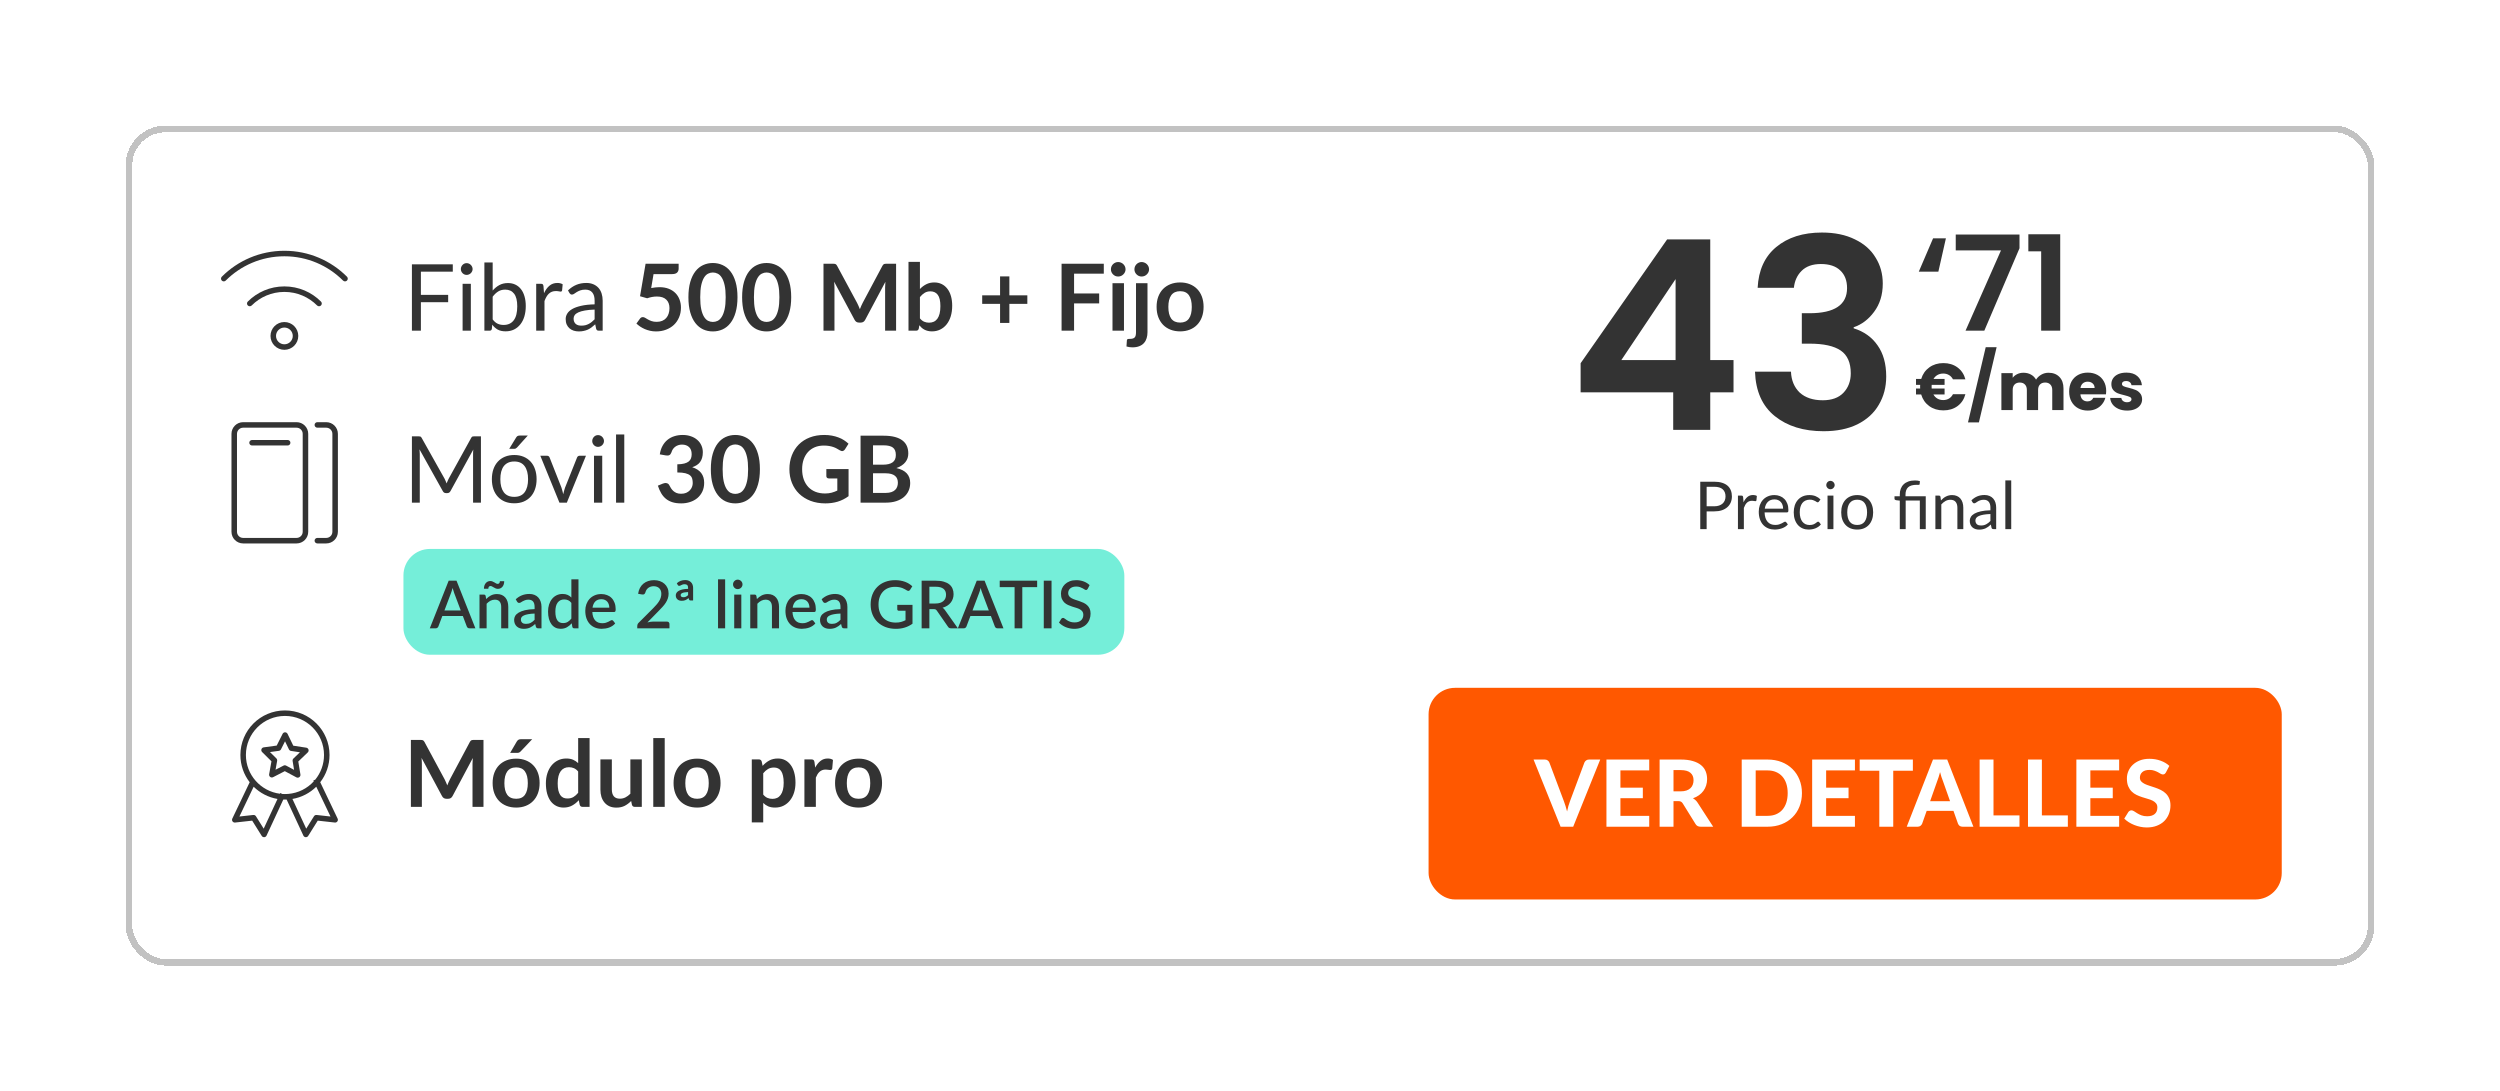
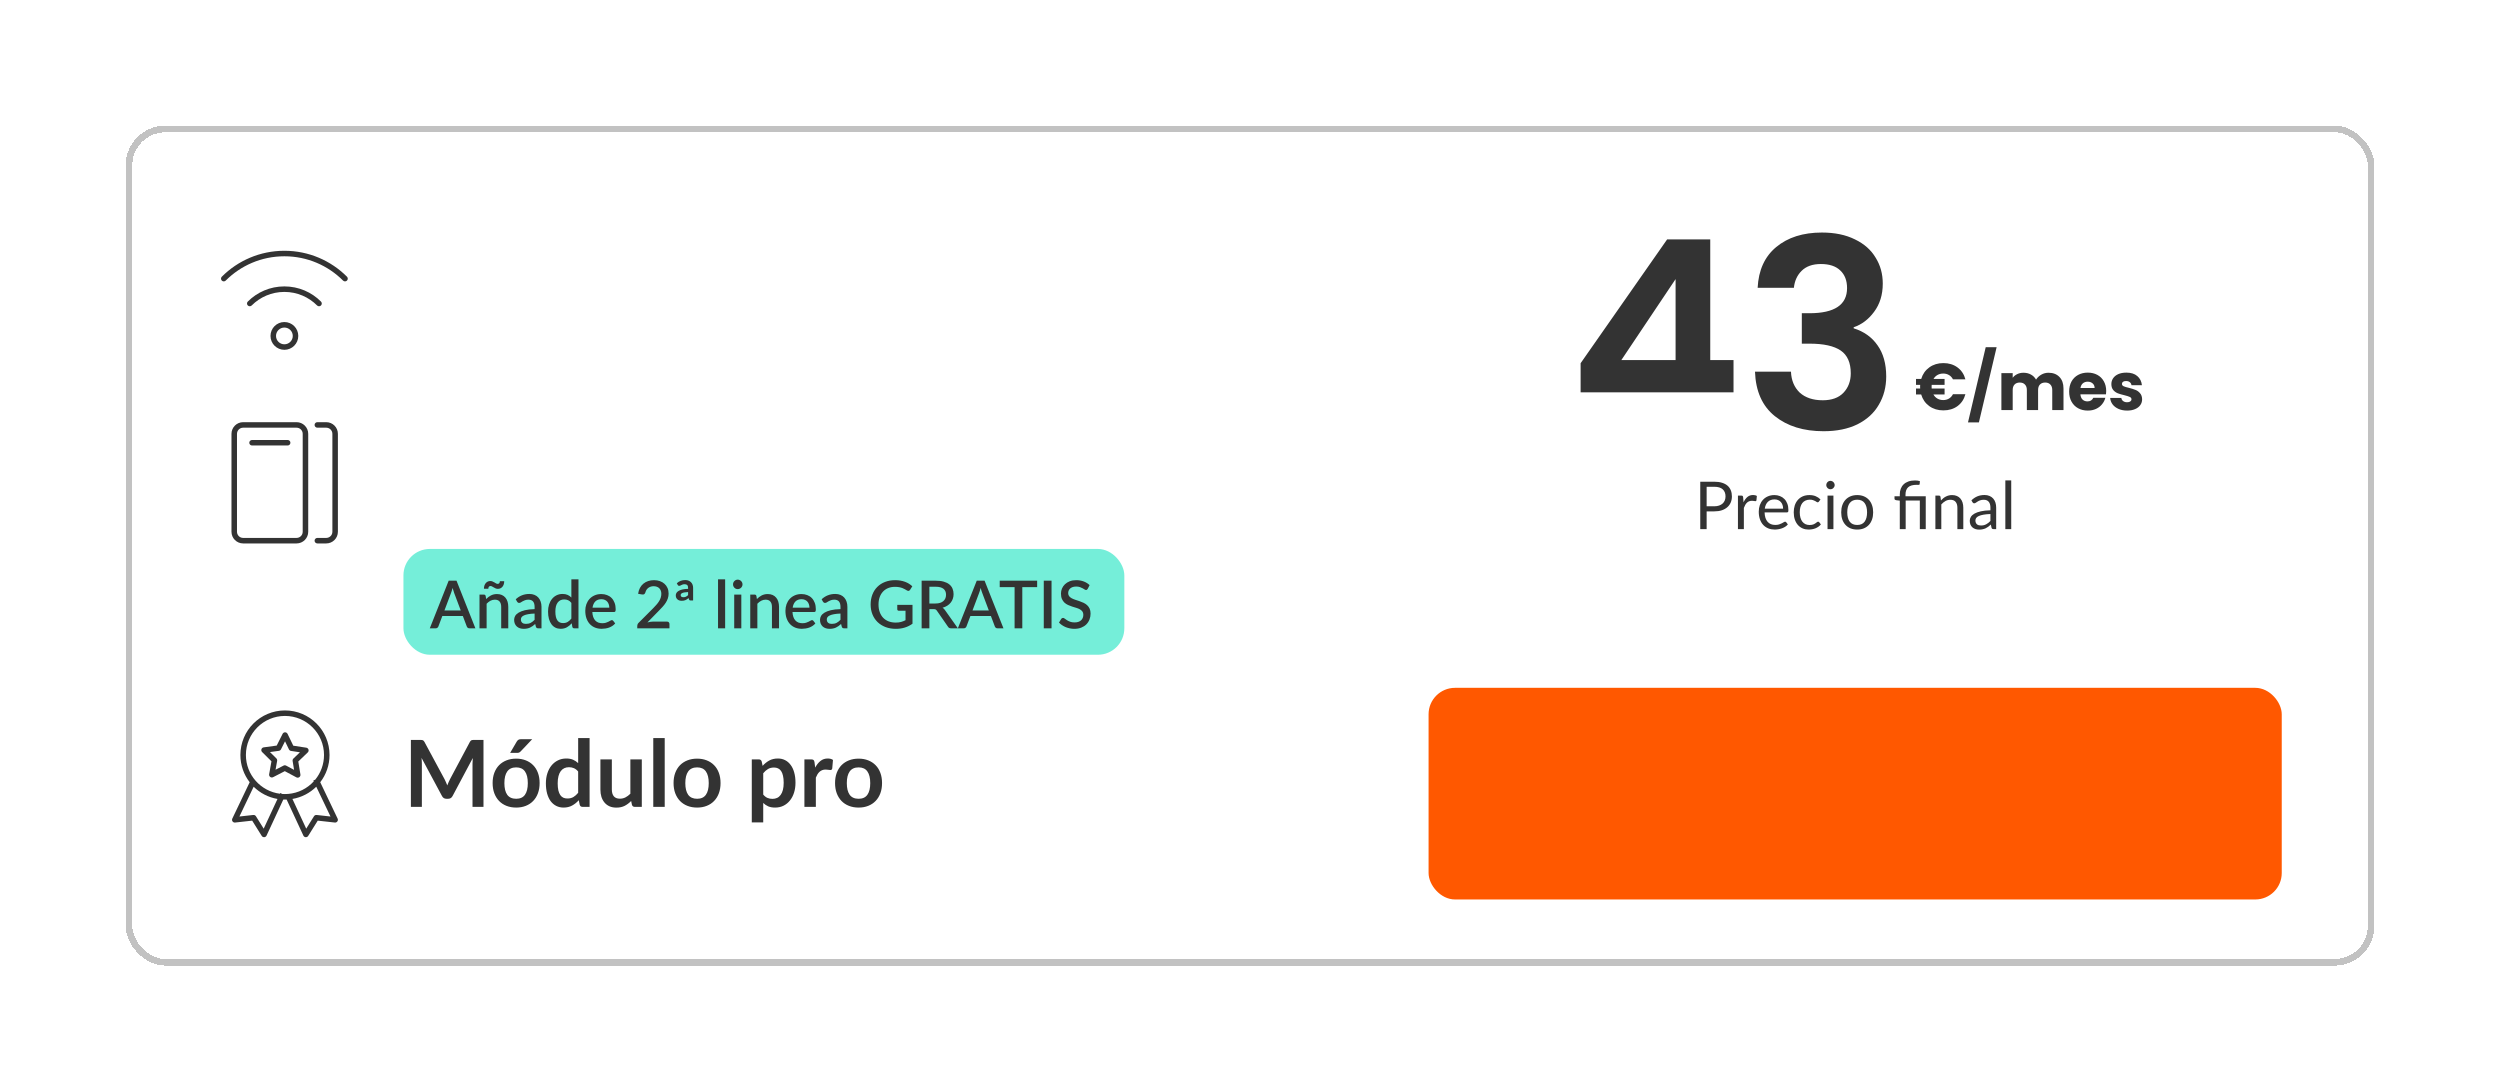
<svg xmlns="http://www.w3.org/2000/svg" width="378" height="165" viewBox="0 0 378 165" fill="none">
  <g filter="url(#filter0_d_2565_29746)">
    <rect x="15" y="14" width="340" height="127" rx="6" fill="white" shape-rendering="crispEdges" />
    <rect x="15.5" y="14.5" width="339" height="126" rx="5.5" stroke="#C2C2C2" shape-rendering="crispEdges" />
    <path fill-rule="evenodd" clip-rule="evenodd" d="M29.539 36.836C31.96 34.415 35.306 32.917 39 32.917C42.695 32.917 46.04 34.415 48.461 36.836C48.624 36.998 48.624 37.262 48.461 37.425C48.299 37.587 48.035 37.587 47.872 37.425C45.601 35.154 42.465 33.75 39 33.75C35.535 33.75 32.399 35.154 30.128 37.425C29.965 37.587 29.701 37.587 29.539 37.425C29.376 37.262 29.376 36.998 29.539 36.836ZM33.468 40.596C34.883 39.18 36.84 38.304 39 38.304C41.161 38.304 43.117 39.18 44.533 40.596C44.695 40.759 44.695 41.023 44.533 41.185C44.37 41.348 44.106 41.348 43.943 41.185C42.678 39.919 40.931 39.138 39 39.138C37.07 39.138 35.322 39.919 34.057 41.185C33.894 41.348 33.63 41.348 33.468 41.185C33.305 41.023 33.305 40.759 33.468 40.596ZM39 44.525C38.3 44.525 37.733 45.092 37.733 45.791C37.733 46.491 38.3 47.058 39 47.058C39.7 47.058 40.267 46.491 40.267 45.791C40.267 45.092 39.7 44.525 39 44.525ZM36.9 45.791C36.9 44.632 37.84 43.691 39 43.691C40.16 43.691 41.1 44.632 41.1 45.791C41.1 46.951 40.16 47.892 39 47.892C37.84 47.892 36.9 46.951 36.9 45.791Z" fill="#333333" />
-     <path d="M59.639 36.075V39.582H63.762V40.688H59.639V45H58.281V34.969H64.462V36.075H59.639ZM67.192 37.909V45H65.946V37.909H67.192ZM67.458 35.683C67.458 35.804 67.432 35.919 67.381 36.026C67.334 36.129 67.269 36.222 67.185 36.306C67.105 36.385 67.01 36.448 66.898 36.495C66.79 36.542 66.676 36.565 66.555 36.565C66.433 36.565 66.319 36.542 66.212 36.495C66.109 36.448 66.018 36.385 65.939 36.306C65.859 36.222 65.796 36.129 65.75 36.026C65.703 35.919 65.68 35.804 65.68 35.683C65.68 35.562 65.703 35.447 65.75 35.34C65.796 35.228 65.859 35.132 65.939 35.053C66.018 34.969 66.109 34.904 66.212 34.857C66.319 34.81 66.433 34.787 66.555 34.787C66.676 34.787 66.79 34.81 66.898 34.857C67.01 34.904 67.105 34.969 67.185 35.053C67.269 35.132 67.334 35.228 67.381 35.34C67.432 35.447 67.458 35.562 67.458 35.683ZM70.492 43.292C70.721 43.6 70.97 43.817 71.241 43.943C71.516 44.069 71.817 44.132 72.144 44.132C72.811 44.132 73.322 43.896 73.677 43.425C74.032 42.954 74.209 42.251 74.209 41.318C74.209 40.45 74.05 39.813 73.733 39.407C73.42 38.996 72.972 38.791 72.389 38.791C71.983 38.791 71.628 38.884 71.325 39.071C71.026 39.258 70.749 39.521 70.492 39.862V43.292ZM70.492 38.931C70.791 38.586 71.127 38.31 71.5 38.105C71.878 37.9 72.312 37.797 72.802 37.797C73.217 37.797 73.591 37.876 73.922 38.035C74.258 38.194 74.543 38.425 74.776 38.728C75.009 39.027 75.187 39.391 75.308 39.82C75.434 40.249 75.497 40.732 75.497 41.269C75.497 41.843 75.427 42.366 75.287 42.837C75.147 43.308 74.944 43.712 74.678 44.048C74.417 44.379 74.097 44.638 73.719 44.825C73.341 45.007 72.916 45.098 72.445 45.098C71.978 45.098 71.584 45.012 71.262 44.839C70.945 44.662 70.667 44.412 70.429 44.09L70.366 44.734C70.329 44.911 70.221 45 70.044 45H69.239V34.689H70.492V38.931ZM78.256 39.33C78.48 38.845 78.755 38.467 79.082 38.196C79.409 37.921 79.808 37.783 80.279 37.783C80.428 37.783 80.571 37.799 80.706 37.832C80.846 37.865 80.97 37.916 81.077 37.986L80.986 38.917C80.958 39.034 80.888 39.092 80.776 39.092C80.711 39.092 80.615 39.078 80.489 39.05C80.363 39.022 80.221 39.008 80.062 39.008C79.838 39.008 79.637 39.041 79.46 39.106C79.287 39.171 79.131 39.269 78.991 39.4C78.856 39.526 78.732 39.685 78.62 39.876C78.513 40.063 78.415 40.277 78.326 40.52V45H77.073V37.909H77.787C77.922 37.909 78.016 37.935 78.067 37.986C78.118 38.037 78.153 38.126 78.172 38.252L78.256 39.33ZM85.906 41.808C85.332 41.827 84.842 41.873 84.436 41.948C84.035 42.018 83.706 42.111 83.449 42.228C83.197 42.345 83.013 42.482 82.896 42.641C82.784 42.8 82.728 42.977 82.728 43.173C82.728 43.36 82.758 43.521 82.819 43.656C82.88 43.791 82.962 43.903 83.064 43.992C83.171 44.076 83.295 44.139 83.435 44.181C83.58 44.218 83.734 44.237 83.897 44.237C84.117 44.237 84.317 44.216 84.499 44.174C84.681 44.127 84.852 44.062 85.01 43.978C85.174 43.894 85.328 43.794 85.472 43.677C85.621 43.56 85.766 43.427 85.906 43.278V41.808ZM81.881 38.91C82.273 38.532 82.695 38.25 83.148 38.063C83.601 37.876 84.103 37.783 84.653 37.783C85.05 37.783 85.402 37.848 85.71 37.979C86.018 38.11 86.277 38.292 86.487 38.525C86.697 38.758 86.856 39.041 86.963 39.372C87.07 39.703 87.124 40.067 87.124 40.464V45H86.571C86.45 45 86.356 44.981 86.291 44.944C86.226 44.902 86.174 44.823 86.137 44.706L85.997 44.034C85.811 44.207 85.629 44.361 85.451 44.496C85.274 44.627 85.087 44.739 84.891 44.832C84.695 44.921 84.485 44.988 84.261 45.035C84.042 45.086 83.797 45.112 83.526 45.112C83.251 45.112 82.992 45.075 82.749 45C82.507 44.921 82.294 44.804 82.112 44.65C81.935 44.496 81.793 44.302 81.685 44.069C81.582 43.831 81.531 43.551 81.531 43.229C81.531 42.949 81.608 42.681 81.762 42.424C81.916 42.163 82.166 41.932 82.511 41.731C82.856 41.53 83.307 41.367 83.862 41.241C84.418 41.11 85.099 41.036 85.906 41.017V40.464C85.906 39.913 85.787 39.498 85.549 39.218C85.311 38.933 84.963 38.791 84.506 38.791C84.198 38.791 83.939 38.831 83.729 38.91C83.524 38.985 83.344 39.071 83.19 39.169C83.041 39.262 82.91 39.349 82.798 39.428C82.691 39.503 82.584 39.54 82.476 39.54C82.392 39.54 82.32 39.519 82.259 39.477C82.198 39.43 82.147 39.374 82.105 39.309L81.881 38.91ZM94.459 38.553C94.683 38.506 94.898 38.474 95.103 38.455C95.308 38.432 95.507 38.42 95.698 38.42C96.23 38.42 96.699 38.499 97.105 38.658C97.511 38.817 97.852 39.036 98.127 39.316C98.403 39.596 98.61 39.925 98.75 40.303C98.89 40.676 98.96 41.08 98.96 41.514C98.96 42.051 98.865 42.541 98.673 42.984C98.487 43.427 98.225 43.808 97.889 44.125C97.553 44.438 97.154 44.68 96.692 44.853C96.235 45.026 95.736 45.112 95.194 45.112C94.877 45.112 94.576 45.079 94.291 45.014C94.007 44.949 93.738 44.862 93.486 44.755C93.239 44.643 93.008 44.517 92.793 44.377C92.583 44.232 92.394 44.081 92.226 43.922L92.758 43.187C92.87 43.028 93.017 42.949 93.199 42.949C93.316 42.949 93.435 42.986 93.556 43.061C93.677 43.136 93.815 43.217 93.969 43.306C94.128 43.395 94.312 43.476 94.522 43.551C94.737 43.626 94.993 43.663 95.292 43.663C95.609 43.663 95.889 43.612 96.132 43.509C96.375 43.406 96.576 43.264 96.734 43.082C96.897 42.895 97.019 42.676 97.098 42.424C97.182 42.167 97.224 41.89 97.224 41.591C97.224 41.04 97.063 40.611 96.741 40.303C96.424 39.99 95.953 39.834 95.327 39.834C94.847 39.834 94.354 39.923 93.85 40.1L92.772 39.792L93.612 34.878H98.61V35.613C98.61 35.86 98.533 36.061 98.379 36.215C98.225 36.369 97.964 36.446 97.595 36.446H94.816L94.459 38.553ZM107.508 39.939C107.508 40.821 107.413 41.589 107.221 42.242C107.035 42.891 106.773 43.427 106.437 43.852C106.106 44.277 105.712 44.594 105.254 44.804C104.802 45.009 104.312 45.112 103.784 45.112C103.257 45.112 102.767 45.009 102.314 44.804C101.866 44.594 101.477 44.277 101.145 43.852C100.814 43.427 100.555 42.891 100.368 42.242C100.182 41.589 100.088 40.821 100.088 39.939C100.088 39.052 100.182 38.285 100.368 37.636C100.555 36.987 100.814 36.451 101.145 36.026C101.477 35.601 101.866 35.286 102.314 35.081C102.767 34.871 103.257 34.766 103.784 34.766C104.312 34.766 104.802 34.871 105.254 35.081C105.712 35.286 106.106 35.601 106.437 36.026C106.773 36.451 107.035 36.987 107.221 37.636C107.413 38.285 107.508 39.052 107.508 39.939ZM105.723 39.939C105.723 39.206 105.67 38.6 105.562 38.119C105.455 37.638 105.31 37.256 105.128 36.971C104.951 36.686 104.746 36.488 104.512 36.376C104.279 36.259 104.036 36.201 103.784 36.201C103.537 36.201 103.297 36.259 103.063 36.376C102.835 36.488 102.632 36.686 102.454 36.971C102.277 37.256 102.135 37.638 102.027 38.119C101.925 38.6 101.873 39.206 101.873 39.939C101.873 40.672 101.925 41.278 102.027 41.759C102.135 42.24 102.277 42.622 102.454 42.907C102.632 43.192 102.835 43.392 103.063 43.509C103.297 43.621 103.537 43.677 103.784 43.677C104.036 43.677 104.279 43.621 104.512 43.509C104.746 43.392 104.951 43.192 105.128 42.907C105.31 42.622 105.455 42.24 105.562 41.759C105.67 41.278 105.723 40.672 105.723 39.939ZM115.629 39.939C115.629 40.821 115.534 41.589 115.342 42.242C115.156 42.891 114.894 43.427 114.558 43.852C114.227 44.277 113.833 44.594 113.375 44.804C112.923 45.009 112.433 45.112 111.905 45.112C111.378 45.112 110.888 45.009 110.435 44.804C109.987 44.594 109.598 44.277 109.266 43.852C108.935 43.427 108.676 42.891 108.489 42.242C108.303 41.589 108.209 40.821 108.209 39.939C108.209 39.052 108.303 38.285 108.489 37.636C108.676 36.987 108.935 36.451 109.266 36.026C109.598 35.601 109.987 35.286 110.435 35.081C110.888 34.871 111.378 34.766 111.905 34.766C112.433 34.766 112.923 34.871 113.375 35.081C113.833 35.286 114.227 35.601 114.558 36.026C114.894 36.451 115.156 36.987 115.342 37.636C115.534 38.285 115.629 39.052 115.629 39.939ZM113.844 39.939C113.844 39.206 113.791 38.6 113.683 38.119C113.576 37.638 113.431 37.256 113.249 36.971C113.072 36.686 112.867 36.488 112.633 36.376C112.4 36.259 112.157 36.201 111.905 36.201C111.658 36.201 111.418 36.259 111.184 36.376C110.956 36.488 110.753 36.686 110.575 36.971C110.398 37.256 110.256 37.638 110.148 38.119C110.046 38.6 109.994 39.206 109.994 39.939C109.994 40.672 110.046 41.278 110.148 41.759C110.256 42.24 110.398 42.622 110.575 42.907C110.753 43.192 110.956 43.392 111.184 43.509C111.418 43.621 111.658 43.677 111.905 43.677C112.157 43.677 112.4 43.621 112.633 43.509C112.867 43.392 113.072 43.192 113.249 42.907C113.431 42.622 113.576 42.24 113.683 41.759C113.791 41.278 113.844 40.672 113.844 39.939ZM131.488 34.878V45H129.829V38.462C129.829 38.201 129.843 37.918 129.871 37.615L126.812 43.362C126.667 43.637 126.445 43.775 126.147 43.775H125.881C125.582 43.775 125.36 43.637 125.216 43.362L122.122 37.594C122.136 37.748 122.147 37.9 122.157 38.049C122.166 38.198 122.171 38.336 122.171 38.462V45H120.512V34.878H121.933C122.017 34.878 122.089 34.88 122.15 34.885C122.21 34.89 122.264 34.901 122.311 34.92C122.362 34.939 122.406 34.969 122.444 35.011C122.486 35.053 122.525 35.109 122.563 35.179L125.594 40.8C125.673 40.949 125.745 41.103 125.811 41.262C125.881 41.421 125.948 41.584 126.014 41.752C126.079 41.579 126.147 41.414 126.217 41.255C126.287 41.092 126.361 40.935 126.441 40.786L129.43 35.179C129.467 35.109 129.507 35.053 129.549 35.011C129.591 34.969 129.635 34.939 129.682 34.92C129.733 34.901 129.789 34.89 129.85 34.885C129.91 34.88 129.983 34.878 130.067 34.878H131.488ZM135.093 43.138C135.289 43.376 135.501 43.544 135.73 43.642C135.963 43.74 136.208 43.789 136.465 43.789C136.731 43.789 136.969 43.742 137.179 43.649C137.393 43.551 137.575 43.402 137.725 43.201C137.874 42.996 137.988 42.737 138.068 42.424C138.147 42.107 138.187 41.729 138.187 41.29C138.187 40.501 138.056 39.932 137.795 39.582C137.533 39.227 137.158 39.05 136.668 39.05C136.336 39.05 136.047 39.127 135.8 39.281C135.552 39.43 135.317 39.643 135.093 39.918V43.138ZM135.093 38.7C135.382 38.397 135.702 38.156 136.052 37.979C136.406 37.797 136.81 37.706 137.263 37.706C137.678 37.706 138.051 37.788 138.383 37.951C138.719 38.114 139.003 38.35 139.237 38.658C139.475 38.961 139.657 39.33 139.783 39.764C139.909 40.198 139.972 40.686 139.972 41.227C139.972 41.81 139.899 42.34 139.755 42.816C139.61 43.292 139.402 43.7 139.132 44.041C138.866 44.377 138.544 44.638 138.166 44.825C137.788 45.012 137.368 45.105 136.906 45.105C136.682 45.105 136.479 45.082 136.297 45.035C136.115 44.993 135.947 44.932 135.793 44.853C135.639 44.774 135.496 44.678 135.366 44.566C135.24 44.449 135.118 44.321 135.002 44.181L134.925 44.664C134.897 44.785 134.848 44.872 134.778 44.923C134.712 44.974 134.621 45 134.505 45H133.364V34.598H135.093V38.7ZM151.333 40.94H148.617V43.824H147.21V40.94H144.508V39.659H147.21V36.789H148.617V39.659H151.333V40.94ZM158.4 36.376V39.372H162.194V40.877H158.4V45H156.51V34.878H162.894V36.376H158.4ZM165.945 37.818V45H164.209V37.818H165.945ZM166.183 35.725C166.183 35.874 166.152 36.014 166.092 36.145C166.031 36.276 165.949 36.39 165.847 36.488C165.749 36.586 165.632 36.665 165.497 36.726C165.361 36.782 165.217 36.81 165.063 36.81C164.913 36.81 164.771 36.782 164.636 36.726C164.505 36.665 164.391 36.586 164.293 36.488C164.195 36.39 164.115 36.276 164.055 36.145C163.999 36.014 163.971 35.874 163.971 35.725C163.971 35.571 163.999 35.426 164.055 35.291C164.115 35.156 164.195 35.039 164.293 34.941C164.391 34.843 164.505 34.766 164.636 34.71C164.771 34.649 164.913 34.619 165.063 34.619C165.217 34.619 165.361 34.649 165.497 34.71C165.632 34.766 165.749 34.843 165.847 34.941C165.949 35.039 166.031 35.156 166.092 35.291C166.152 35.426 166.183 35.571 166.183 35.725ZM169.5 37.818V45.245C169.5 45.558 169.458 45.852 169.374 46.127C169.294 46.402 169.164 46.643 168.982 46.848C168.804 47.058 168.569 47.221 168.275 47.338C167.985 47.459 167.631 47.52 167.211 47.52C167.047 47.52 166.896 47.508 166.756 47.485C166.616 47.466 166.471 47.434 166.322 47.387L166.385 46.456C166.399 46.363 166.436 46.302 166.497 46.274C166.557 46.251 166.674 46.239 166.847 46.239C167.019 46.239 167.164 46.22 167.281 46.183C167.402 46.15 167.498 46.094 167.568 46.015C167.638 45.94 167.687 45.84 167.715 45.714C167.747 45.588 167.764 45.432 167.764 45.245V37.818H169.5ZM169.738 35.725C169.738 35.874 169.707 36.014 169.647 36.145C169.586 36.276 169.504 36.39 169.402 36.488C169.304 36.586 169.185 36.665 169.045 36.726C168.909 36.782 168.765 36.81 168.611 36.81C168.461 36.81 168.321 36.782 168.191 36.726C168.06 36.665 167.946 36.586 167.848 36.488C167.75 36.39 167.67 36.276 167.61 36.145C167.554 36.014 167.526 35.874 167.526 35.725C167.526 35.571 167.554 35.426 167.61 35.291C167.67 35.156 167.75 35.039 167.848 34.941C167.946 34.843 168.06 34.766 168.191 34.71C168.321 34.649 168.461 34.619 168.611 34.619C168.765 34.619 168.909 34.649 169.045 34.71C169.185 34.766 169.304 34.843 169.402 34.941C169.504 35.039 169.586 35.156 169.647 35.291C169.707 35.426 169.738 35.571 169.738 35.725ZM174.44 37.706C174.972 37.706 175.455 37.792 175.889 37.965C176.328 38.138 176.701 38.383 177.009 38.7C177.322 39.017 177.562 39.405 177.73 39.862C177.898 40.319 177.982 40.83 177.982 41.395C177.982 41.964 177.898 42.478 177.73 42.935C177.562 43.392 177.322 43.782 177.009 44.104C176.701 44.426 176.328 44.673 175.889 44.846C175.455 45.019 174.972 45.105 174.44 45.105C173.904 45.105 173.416 45.019 172.977 44.846C172.539 44.673 172.163 44.426 171.85 44.104C171.542 43.782 171.302 43.392 171.129 42.935C170.961 42.478 170.877 41.964 170.877 41.395C170.877 40.83 170.961 40.319 171.129 39.862C171.302 39.405 171.542 39.017 171.85 38.7C172.163 38.383 172.539 38.138 172.977 37.965C173.416 37.792 173.904 37.706 174.44 37.706ZM174.44 43.775C175.038 43.775 175.479 43.574 175.763 43.173C176.053 42.772 176.197 42.184 176.197 41.409C176.197 40.634 176.053 40.044 175.763 39.638C175.479 39.232 175.038 39.029 174.44 39.029C173.834 39.029 173.383 39.234 173.089 39.645C172.8 40.051 172.655 40.639 172.655 41.409C172.655 42.179 172.8 42.767 173.089 43.173C173.383 43.574 173.834 43.775 174.44 43.775Z" fill="#333333" />
    <path fill-rule="evenodd" clip-rule="evenodd" d="M41.769 60.596C41.769 60.083 41.353 59.667 40.84 59.667H32.763C32.249 59.667 31.833 60.083 31.833 60.596V75.404C31.833 75.917 32.249 76.333 32.763 76.333H40.84C41.353 76.333 41.769 75.917 41.769 75.404V60.596ZM40.84 58.833C41.813 58.833 42.603 59.623 42.603 60.596V75.404C42.603 76.377 41.813 77.167 40.84 77.167H32.763C31.789 77.167 31 76.377 31 75.404V60.596C31 59.623 31.789 58.833 32.763 58.833H40.84Z" fill="#333333" />
    <path fill-rule="evenodd" clip-rule="evenodd" d="M46.257 60.596C46.257 60.083 45.84 59.667 45.327 59.667H43.981C43.751 59.667 43.564 59.48 43.564 59.25C43.564 59.02 43.751 58.833 43.981 58.833H45.327C46.301 58.833 47.09 59.623 47.09 60.596V75.404C47.09 76.377 46.301 77.167 45.327 77.167H43.981C43.751 77.167 43.564 76.98 43.564 76.75C43.564 76.52 43.751 76.333 43.981 76.333H45.327C45.84 76.333 46.257 75.917 46.257 75.404V60.596Z" fill="#333333" />
    <path fill-rule="evenodd" clip-rule="evenodd" d="M33.692 61.942C33.692 61.712 33.879 61.526 34.109 61.526H39.494C39.724 61.526 39.91 61.712 39.91 61.942C39.91 62.172 39.724 62.359 39.494 62.359H34.109C33.879 62.359 33.692 62.172 33.692 61.942Z" fill="#333333" />
-     <path d="M68.718 60.969V71H67.528V63.629C67.528 63.531 67.53 63.426 67.535 63.314C67.544 63.202 67.554 63.088 67.563 62.971L64.119 69.243C64.012 69.453 63.848 69.558 63.629 69.558H63.433C63.214 69.558 63.05 69.453 62.943 69.243L59.429 62.943C59.457 63.19 59.471 63.419 59.471 63.629V71H58.281V60.969H59.282C59.403 60.969 59.497 60.981 59.562 61.004C59.627 61.027 59.69 61.093 59.751 61.2L63.216 67.374C63.272 67.486 63.326 67.603 63.377 67.724C63.433 67.845 63.484 67.969 63.531 68.095C63.578 67.969 63.627 67.845 63.678 67.724C63.729 67.598 63.785 67.479 63.846 67.367L67.248 61.2C67.304 61.093 67.365 61.027 67.43 61.004C67.5 60.981 67.596 60.969 67.717 60.969H68.718ZM73.759 63.797C74.277 63.797 74.744 63.883 75.159 64.056C75.575 64.229 75.929 64.474 76.223 64.791C76.517 65.108 76.741 65.493 76.895 65.946C77.054 66.394 77.133 66.896 77.133 67.451C77.133 68.011 77.054 68.515 76.895 68.963C76.741 69.411 76.517 69.794 76.223 70.111C75.929 70.428 75.575 70.673 75.159 70.846C74.744 71.014 74.277 71.098 73.759 71.098C73.237 71.098 72.765 71.014 72.345 70.846C71.93 70.673 71.575 70.428 71.281 70.111C70.987 69.794 70.761 69.411 70.602 68.963C70.448 68.515 70.371 68.011 70.371 67.451C70.371 66.896 70.448 66.394 70.602 65.946C70.761 65.493 70.987 65.108 71.281 64.791C71.575 64.474 71.93 64.229 72.345 64.056C72.765 63.883 73.237 63.797 73.759 63.797ZM73.759 70.125C74.459 70.125 74.982 69.892 75.327 69.425C75.672 68.954 75.845 68.298 75.845 67.458C75.845 66.613 75.672 65.955 75.327 65.484C74.982 65.013 74.459 64.777 73.759 64.777C73.404 64.777 73.094 64.838 72.828 64.959C72.567 65.08 72.347 65.255 72.17 65.484C71.998 65.713 71.867 65.995 71.778 66.331C71.694 66.662 71.652 67.038 71.652 67.458C71.652 68.298 71.825 68.954 72.17 69.425C72.52 69.892 73.05 70.125 73.759 70.125ZM75.803 60.857L74.172 62.663C74.107 62.733 74.041 62.784 73.976 62.817C73.915 62.845 73.836 62.859 73.738 62.859H72.996L74.032 61.165C74.097 61.058 74.168 60.981 74.242 60.934C74.322 60.883 74.436 60.857 74.585 60.857H75.803ZM84.598 63.909L81.707 71H80.587L77.696 63.909H78.711C78.814 63.909 78.898 63.935 78.963 63.986C79.028 64.037 79.073 64.098 79.096 64.168L80.895 68.732C80.951 68.905 81 69.073 81.042 69.236C81.084 69.399 81.124 69.563 81.161 69.726C81.198 69.563 81.238 69.399 81.28 69.236C81.322 69.073 81.374 68.905 81.434 68.732L83.254 64.168C83.282 64.093 83.329 64.033 83.394 63.986C83.46 63.935 83.537 63.909 83.625 63.909H84.598ZM87.057 63.909V71H85.811V63.909H87.057ZM87.323 61.683C87.323 61.804 87.297 61.919 87.246 62.026C87.199 62.129 87.134 62.222 87.05 62.306C86.971 62.385 86.875 62.448 86.763 62.495C86.656 62.542 86.541 62.565 86.42 62.565C86.299 62.565 86.184 62.542 86.077 62.495C85.974 62.448 85.883 62.385 85.804 62.306C85.725 62.222 85.662 62.129 85.615 62.026C85.568 61.919 85.545 61.804 85.545 61.683C85.545 61.562 85.568 61.447 85.615 61.34C85.662 61.228 85.725 61.132 85.804 61.053C85.883 60.969 85.974 60.904 86.077 60.857C86.184 60.81 86.299 60.787 86.42 60.787C86.541 60.787 86.656 60.81 86.763 60.857C86.875 60.904 86.971 60.969 87.05 61.053C87.134 61.132 87.199 61.228 87.246 61.34C87.297 61.447 87.323 61.562 87.323 61.683ZM90.392 60.689V71H89.146V60.689H90.392ZM95.764 63.699C95.834 63.214 95.969 62.789 96.17 62.425C96.371 62.056 96.62 61.751 96.919 61.508C97.222 61.261 97.567 61.076 97.955 60.955C98.347 60.829 98.767 60.766 99.215 60.766C99.681 60.766 100.101 60.834 100.475 60.969C100.853 61.1 101.175 61.284 101.441 61.522C101.707 61.755 101.91 62.031 102.05 62.348C102.194 62.665 102.267 63.008 102.267 63.377C102.267 63.699 102.229 63.984 102.155 64.231C102.085 64.474 101.982 64.686 101.847 64.868C101.711 65.05 101.543 65.204 101.343 65.33C101.142 65.456 100.916 65.561 100.664 65.645C101.27 65.836 101.723 66.128 102.022 66.52C102.32 66.912 102.47 67.404 102.47 67.997C102.47 68.501 102.376 68.947 102.19 69.334C102.003 69.721 101.751 70.048 101.434 70.314C101.116 70.575 100.748 70.774 100.328 70.909C99.912 71.044 99.472 71.112 99.005 71.112C98.496 71.112 98.053 71.054 97.675 70.937C97.297 70.82 96.968 70.648 96.688 70.419C96.408 70.19 96.17 69.91 95.974 69.579C95.778 69.248 95.61 68.865 95.47 68.431L96.233 68.116C96.433 68.032 96.62 68.011 96.793 68.053C96.97 68.09 97.099 68.184 97.178 68.333C97.262 68.496 97.353 68.657 97.451 68.816C97.553 68.975 97.675 69.117 97.815 69.243C97.955 69.364 98.118 69.465 98.305 69.544C98.496 69.619 98.722 69.656 98.984 69.656C99.278 69.656 99.534 69.609 99.754 69.516C99.973 69.418 100.155 69.292 100.3 69.138C100.449 68.984 100.559 68.814 100.629 68.627C100.703 68.436 100.741 68.244 100.741 68.053C100.741 67.81 100.715 67.591 100.664 67.395C100.612 67.194 100.505 67.024 100.342 66.884C100.178 66.744 99.943 66.634 99.635 66.555C99.332 66.476 98.923 66.436 98.41 66.436V65.204C98.835 65.199 99.187 65.16 99.467 65.085C99.747 65.01 99.969 64.908 100.132 64.777C100.3 64.642 100.416 64.481 100.482 64.294C100.547 64.107 100.58 63.902 100.58 63.678C100.58 63.202 100.447 62.84 100.181 62.593C99.915 62.346 99.56 62.222 99.117 62.222C98.912 62.222 98.722 62.252 98.55 62.313C98.377 62.369 98.221 62.451 98.081 62.558C97.945 62.661 97.831 62.782 97.738 62.922C97.644 63.062 97.575 63.216 97.528 63.384C97.448 63.599 97.344 63.741 97.213 63.811C97.087 63.881 96.907 63.897 96.674 63.86L95.764 63.699ZM110.899 65.939C110.899 66.821 110.803 67.589 110.612 68.242C110.425 68.891 110.164 69.427 109.828 69.852C109.497 70.277 109.102 70.594 108.645 70.804C108.192 71.009 107.702 71.112 107.175 71.112C106.648 71.112 106.158 71.009 105.705 70.804C105.257 70.594 104.867 70.277 104.536 69.852C104.205 69.427 103.946 68.891 103.759 68.242C103.572 67.589 103.479 66.821 103.479 65.939C103.479 65.052 103.572 64.285 103.759 63.636C103.946 62.987 104.205 62.451 104.536 62.026C104.867 61.601 105.257 61.286 105.705 61.081C106.158 60.871 106.648 60.766 107.175 60.766C107.702 60.766 108.192 60.871 108.645 61.081C109.102 61.286 109.497 61.601 109.828 62.026C110.164 62.451 110.425 62.987 110.612 63.636C110.803 64.285 110.899 65.052 110.899 65.939ZM109.114 65.939C109.114 65.206 109.06 64.6 108.953 64.119C108.846 63.638 108.701 63.256 108.519 62.971C108.342 62.686 108.136 62.488 107.903 62.376C107.67 62.259 107.427 62.201 107.175 62.201C106.928 62.201 106.687 62.259 106.454 62.376C106.225 62.488 106.022 62.686 105.845 62.971C105.668 63.256 105.525 63.638 105.418 64.119C105.315 64.6 105.264 65.206 105.264 65.939C105.264 66.672 105.315 67.278 105.418 67.759C105.525 68.24 105.668 68.622 105.845 68.907C106.022 69.192 106.225 69.392 106.454 69.509C106.687 69.621 106.928 69.677 107.175 69.677C107.427 69.677 107.67 69.621 107.903 69.509C108.136 69.392 108.342 69.192 108.519 68.907C108.701 68.622 108.846 68.24 108.953 67.759C109.06 67.278 109.114 66.672 109.114 65.939ZM124.303 65.925V70.02C123.79 70.398 123.241 70.676 122.658 70.853C122.079 71.026 121.459 71.112 120.796 71.112C119.97 71.112 119.221 70.984 118.549 70.727C117.882 70.47 117.31 70.113 116.834 69.656C116.363 69.199 115.999 68.653 115.742 68.018C115.485 67.383 115.357 66.69 115.357 65.939C115.357 65.178 115.481 64.481 115.728 63.846C115.975 63.211 116.325 62.665 116.778 62.208C117.235 61.751 117.788 61.396 118.437 61.144C119.086 60.892 119.814 60.766 120.621 60.766C121.032 60.766 121.414 60.799 121.769 60.864C122.128 60.929 122.46 61.02 122.763 61.137C123.071 61.249 123.351 61.387 123.603 61.55C123.855 61.713 124.086 61.893 124.296 62.089L123.757 62.943C123.673 63.078 123.563 63.162 123.428 63.195C123.293 63.223 123.146 63.188 122.987 63.09C122.833 63.001 122.679 62.913 122.525 62.824C122.371 62.735 122.198 62.658 122.007 62.593C121.82 62.528 121.608 62.474 121.37 62.432C121.137 62.39 120.866 62.369 120.558 62.369C120.059 62.369 119.606 62.453 119.2 62.621C118.799 62.789 118.456 63.029 118.171 63.342C117.886 63.655 117.667 64.03 117.513 64.469C117.359 64.908 117.282 65.398 117.282 65.939C117.282 66.518 117.364 67.036 117.527 67.493C117.695 67.946 117.928 68.331 118.227 68.648C118.53 68.961 118.894 69.201 119.319 69.369C119.744 69.532 120.217 69.614 120.74 69.614C121.113 69.614 121.447 69.574 121.741 69.495C122.035 69.416 122.322 69.308 122.602 69.173V67.339H121.328C121.207 67.339 121.111 67.306 121.041 67.241C120.976 67.171 120.943 67.087 120.943 66.989V65.925H124.303ZM129.904 69.53C130.254 69.53 130.548 69.488 130.786 69.404C131.024 69.32 131.213 69.208 131.353 69.068C131.498 68.928 131.601 68.765 131.661 68.578C131.727 68.391 131.759 68.193 131.759 67.983C131.759 67.764 131.724 67.568 131.654 67.395C131.584 67.218 131.475 67.068 131.325 66.947C131.176 66.821 130.982 66.725 130.744 66.66C130.511 66.595 130.229 66.562 129.897 66.562H128V69.53H129.904ZM128 62.334V65.26H129.498C130.142 65.26 130.628 65.143 130.954 64.91C131.286 64.677 131.451 64.306 131.451 63.797C131.451 63.27 131.302 62.894 131.003 62.67C130.705 62.446 130.238 62.334 129.603 62.334H128ZM129.603 60.878C130.266 60.878 130.833 60.941 131.304 61.067C131.776 61.193 132.161 61.373 132.459 61.606C132.763 61.839 132.984 62.122 133.124 62.453C133.264 62.784 133.334 63.158 133.334 63.573C133.334 63.811 133.299 64.04 133.229 64.259C133.159 64.474 133.05 64.677 132.9 64.868C132.756 65.055 132.569 65.225 132.34 65.379C132.116 65.533 131.848 65.664 131.535 65.771C132.926 66.084 133.621 66.835 133.621 68.025C133.621 68.454 133.54 68.851 133.376 69.215C133.213 69.579 132.975 69.894 132.662 70.16C132.35 70.421 131.965 70.627 131.507 70.776C131.05 70.925 130.527 71 129.939 71H126.117V60.878H129.603Z" fill="#333333" />
    <rect x="57" y="78" width="109" height="16" rx="4" fill="#75EED9" />
    <path d="M65.665 87.3L64.675 84.67C64.595 84.467 64.513 84.208 64.43 83.895C64.393 84.052 64.353 84.197 64.31 84.33C64.267 84.46 64.227 84.575 64.19 84.675L63.2 87.3H65.665ZM67.88 90H66.975C66.872 90 66.788 89.975 66.725 89.925C66.662 89.872 66.613 89.807 66.58 89.73L65.98 88.14H62.88L62.28 89.73C62.253 89.797 62.207 89.858 62.14 89.915C62.073 89.972 61.99 90 61.89 90H60.985L63.84 82.8H65.025L67.88 90ZM69.506 85.575C69.616 85.462 69.729 85.36 69.846 85.27C69.966 85.177 70.092 85.097 70.226 85.03C70.359 84.963 70.501 84.912 70.651 84.875C70.801 84.838 70.964 84.82 71.141 84.82C71.421 84.82 71.666 84.867 71.876 84.96C72.089 85.053 72.267 85.185 72.411 85.355C72.557 85.525 72.667 85.73 72.741 85.97C72.814 86.207 72.851 86.468 72.851 86.755V90H71.781V86.755C71.781 86.412 71.701 86.145 71.541 85.955C71.384 85.765 71.144 85.67 70.821 85.67C70.581 85.67 70.357 85.725 70.151 85.835C69.947 85.945 69.756 86.095 69.576 86.285V90H68.501V84.9H69.151C69.297 84.9 69.391 84.968 69.431 85.105L69.506 85.575ZM71.236 83.28C71.342 83.28 71.426 83.25 71.486 83.19C71.546 83.127 71.577 83.023 71.581 82.88H72.236C72.236 83.053 72.212 83.212 72.166 83.355C72.119 83.495 72.052 83.617 71.966 83.72C71.882 83.82 71.781 83.898 71.661 83.955C71.544 84.008 71.416 84.035 71.276 84.035C71.159 84.035 71.049 84.013 70.946 83.97C70.842 83.923 70.746 83.873 70.656 83.82C70.566 83.767 70.481 83.718 70.401 83.675C70.321 83.628 70.246 83.605 70.176 83.605C70.069 83.605 69.986 83.638 69.926 83.705C69.866 83.768 69.836 83.872 69.836 84.015H69.171C69.171 83.842 69.194 83.683 69.241 83.54C69.291 83.397 69.357 83.275 69.441 83.175C69.527 83.072 69.629 82.992 69.746 82.935C69.866 82.878 69.996 82.85 70.136 82.85C70.256 82.85 70.367 82.873 70.471 82.92C70.574 82.963 70.671 83.012 70.761 83.065C70.851 83.118 70.934 83.168 71.011 83.215C71.091 83.258 71.166 83.28 71.236 83.28ZM76.831 87.77C76.448 87.783 76.124 87.815 75.861 87.865C75.598 87.912 75.385 87.973 75.221 88.05C75.058 88.123 74.939 88.212 74.866 88.315C74.796 88.418 74.761 88.532 74.761 88.655C74.761 88.775 74.779 88.878 74.816 88.965C74.856 89.048 74.909 89.118 74.976 89.175C75.046 89.228 75.126 89.268 75.216 89.295C75.309 89.318 75.411 89.33 75.521 89.33C75.801 89.33 76.041 89.278 76.241 89.175C76.445 89.068 76.641 88.915 76.831 88.715V87.77ZM73.981 85.61C74.558 85.073 75.245 84.805 76.041 84.805C76.335 84.805 76.594 84.853 76.821 84.95C77.051 85.043 77.243 85.177 77.396 85.35C77.553 85.523 77.671 85.73 77.751 85.97C77.835 86.207 77.876 86.47 77.876 86.76V90H77.396C77.293 90 77.215 89.985 77.161 89.955C77.108 89.922 77.063 89.857 77.026 89.76L76.921 89.345C76.791 89.462 76.663 89.567 76.536 89.66C76.409 89.75 76.278 89.827 76.141 89.89C76.008 89.953 75.863 90 75.706 90.03C75.553 90.063 75.383 90.08 75.196 90.08C74.99 90.08 74.796 90.052 74.616 89.995C74.439 89.938 74.286 89.853 74.156 89.74C74.026 89.623 73.923 89.48 73.846 89.31C73.773 89.14 73.736 88.94 73.736 88.71C73.736 88.513 73.788 88.322 73.891 88.135C73.998 87.948 74.171 87.782 74.411 87.635C74.654 87.485 74.973 87.362 75.366 87.265C75.763 87.168 76.251 87.113 76.831 87.1V86.76C76.831 86.393 76.753 86.12 76.596 85.94C76.439 85.76 76.21 85.67 75.906 85.67C75.7 85.67 75.526 85.697 75.386 85.75C75.246 85.8 75.124 85.855 75.021 85.915C74.918 85.975 74.826 86.032 74.746 86.085C74.666 86.135 74.581 86.16 74.491 86.16C74.418 86.16 74.355 86.142 74.301 86.105C74.251 86.065 74.21 86.017 74.176 85.96L73.981 85.61ZM82.391 86.155C82.24 85.962 82.076 85.827 81.895 85.75C81.716 85.673 81.52 85.635 81.311 85.635C80.891 85.635 80.562 85.79 80.326 86.1C80.089 86.407 79.971 86.862 79.971 87.465C79.971 87.778 79.997 88.047 80.05 88.27C80.104 88.49 80.18 88.67 80.281 88.81C80.38 88.95 80.502 89.052 80.645 89.115C80.789 89.178 80.951 89.21 81.13 89.21C81.404 89.21 81.639 89.152 81.835 89.035C82.035 88.915 82.221 88.747 82.391 88.53V86.155ZM83.466 82.6V90H82.816C82.672 90 82.581 89.932 82.54 89.795L82.445 89.24C82.232 89.49 81.989 89.692 81.716 89.845C81.445 89.998 81.13 90.075 80.77 90.075C80.484 90.075 80.224 90.018 79.99 89.905C79.757 89.788 79.557 89.62 79.391 89.4C79.224 89.18 79.094 88.908 79.001 88.585C78.91 88.258 78.865 87.885 78.865 87.465C78.865 87.085 78.915 86.733 79.016 86.41C79.119 86.087 79.266 85.807 79.456 85.57C79.645 85.33 79.876 85.143 80.145 85.01C80.419 84.873 80.724 84.805 81.061 84.805C81.361 84.805 81.615 84.853 81.826 84.95C82.035 85.043 82.224 85.175 82.391 85.345V82.6H83.466ZM88.125 86.875C88.125 86.695 88.098 86.528 88.045 86.375C87.995 86.218 87.92 86.083 87.82 85.97C87.72 85.853 87.595 85.763 87.445 85.7C87.298 85.633 87.128 85.6 86.935 85.6C86.545 85.6 86.238 85.712 86.015 85.935C85.792 86.158 85.65 86.472 85.59 86.875H88.125ZM85.56 87.535C85.573 87.825 85.618 88.077 85.695 88.29C85.772 88.5 85.873 88.675 86 88.815C86.13 88.955 86.283 89.06 86.46 89.13C86.64 89.197 86.84 89.23 87.06 89.23C87.27 89.23 87.452 89.207 87.605 89.16C87.758 89.11 87.892 89.057 88.005 89C88.118 88.94 88.215 88.887 88.295 88.84C88.375 88.79 88.448 88.765 88.515 88.765C88.602 88.765 88.668 88.798 88.715 88.865L89.02 89.26C88.893 89.41 88.75 89.537 88.59 89.64C88.43 89.743 88.26 89.828 88.08 89.895C87.9 89.958 87.715 90.003 87.525 90.03C87.335 90.06 87.15 90.075 86.97 90.075C86.617 90.075 86.288 90.017 85.985 89.9C85.685 89.78 85.423 89.605 85.2 89.375C84.98 89.145 84.807 88.86 84.68 88.52C84.557 88.18 84.495 87.788 84.495 87.345C84.495 86.992 84.55 86.662 84.66 86.355C84.773 86.048 84.933 85.782 85.14 85.555C85.35 85.328 85.603 85.15 85.9 85.02C86.2 84.887 86.538 84.82 86.915 84.82C87.228 84.82 87.518 84.872 87.785 84.975C88.052 85.075 88.282 85.223 88.475 85.42C88.668 85.617 88.818 85.858 88.925 86.145C89.035 86.428 89.09 86.752 89.09 87.115C89.09 87.282 89.072 87.393 89.035 87.45C88.998 87.507 88.932 87.535 88.835 87.535H85.56ZM96.848 88.985C96.964 88.985 97.056 89.02 97.123 89.09C97.189 89.157 97.223 89.243 97.223 89.35V90H92.353V89.635C92.353 89.562 92.368 89.485 92.398 89.405C92.428 89.325 92.476 89.252 92.543 89.185L94.783 86.94C94.973 86.75 95.141 86.568 95.288 86.395C95.438 86.222 95.564 86.048 95.668 85.875C95.774 85.702 95.854 85.527 95.908 85.35C95.964 85.17 95.993 84.982 95.993 84.785C95.993 84.595 95.963 84.428 95.903 84.285C95.846 84.138 95.766 84.018 95.663 83.925C95.563 83.828 95.441 83.757 95.298 83.71C95.158 83.66 95.003 83.635 94.833 83.635C94.669 83.635 94.518 83.658 94.378 83.705C94.241 83.752 94.118 83.817 94.008 83.9C93.901 83.983 93.811 84.083 93.738 84.2C93.668 84.313 93.616 84.438 93.583 84.575C93.533 84.712 93.468 84.803 93.388 84.85C93.311 84.897 93.198 84.907 93.048 84.88L92.483 84.78C92.533 84.44 92.626 84.142 92.763 83.885C92.903 83.628 93.078 83.415 93.288 83.245C93.498 83.072 93.738 82.942 94.008 82.855C94.281 82.765 94.576 82.72 94.893 82.72C95.213 82.72 95.506 82.768 95.773 82.865C96.043 82.958 96.274 83.093 96.468 83.27C96.664 83.443 96.818 83.655 96.928 83.905C97.038 84.155 97.093 84.437 97.093 84.75C97.093 85.017 97.053 85.263 96.973 85.49C96.896 85.717 96.791 85.933 96.658 86.14C96.524 86.347 96.368 86.548 96.188 86.745C96.011 86.938 95.824 87.135 95.628 87.335L93.888 89.115C94.031 89.075 94.174 89.043 94.318 89.02C94.464 88.997 94.603 88.985 94.733 88.985H96.848ZM100.039 84.52C99.825 84.527 99.647 84.543 99.504 84.57C99.36 84.593 99.245 84.625 99.159 84.665C99.072 84.705 99.01 84.752 98.974 84.805C98.937 84.858 98.918 84.915 98.918 84.975C98.918 85.092 98.955 85.175 99.028 85.225C99.105 85.275 99.205 85.3 99.329 85.3C99.478 85.3 99.607 85.273 99.713 85.22C99.823 85.167 99.932 85.087 100.039 84.98V84.52ZM98.334 83.19C98.513 83.02 98.71 82.897 98.924 82.82C99.137 82.743 99.368 82.705 99.618 82.705C99.802 82.705 99.967 82.735 100.114 82.795C100.26 82.852 100.384 82.933 100.484 83.04C100.587 83.143 100.665 83.268 100.719 83.415C100.772 83.558 100.799 83.715 100.799 83.885V85.795H100.439C100.365 85.795 100.31 85.785 100.274 85.765C100.24 85.745 100.207 85.702 100.174 85.635L100.109 85.425C100.029 85.492 99.952 85.552 99.879 85.605C99.805 85.655 99.728 85.698 99.648 85.735C99.569 85.768 99.482 85.795 99.388 85.815C99.299 85.832 99.198 85.84 99.088 85.84C98.955 85.84 98.832 85.823 98.719 85.79C98.609 85.753 98.513 85.7 98.433 85.63C98.353 85.56 98.29 85.473 98.243 85.37C98.2 85.267 98.178 85.147 98.178 85.01C98.178 84.897 98.209 84.783 98.269 84.67C98.329 84.557 98.43 84.455 98.573 84.365C98.717 84.272 98.907 84.195 99.144 84.135C99.383 84.075 99.682 84.042 100.039 84.035V83.885C100.039 83.688 99.995 83.548 99.909 83.465C99.825 83.378 99.698 83.335 99.528 83.335C99.409 83.335 99.308 83.348 99.228 83.375C99.152 83.402 99.084 83.43 99.023 83.46C98.963 83.49 98.909 83.518 98.859 83.545C98.808 83.572 98.754 83.585 98.694 83.585C98.64 83.585 98.595 83.57 98.558 83.54C98.525 83.51 98.495 83.477 98.469 83.44L98.334 83.19ZM105.641 82.6V90H104.566V82.6H105.641ZM108.088 84.9V90H107.013V84.9H108.088ZM108.268 83.36C108.268 83.457 108.248 83.548 108.208 83.635C108.171 83.722 108.119 83.798 108.053 83.865C107.986 83.928 107.908 83.98 107.818 84.02C107.731 84.057 107.638 84.075 107.538 84.075C107.441 84.075 107.349 84.057 107.263 84.02C107.179 83.98 107.106 83.928 107.043 83.865C106.979 83.798 106.928 83.722 106.888 83.635C106.851 83.548 106.833 83.457 106.833 83.36C106.833 83.26 106.851 83.167 106.888 83.08C106.928 82.993 106.979 82.918 107.043 82.855C107.106 82.788 107.179 82.737 107.263 82.7C107.349 82.66 107.441 82.64 107.538 82.64C107.638 82.64 107.731 82.66 107.818 82.7C107.908 82.737 107.986 82.788 108.053 82.855C108.119 82.918 108.171 82.993 108.208 83.08C108.248 83.167 108.268 83.26 108.268 83.36ZM110.443 85.575C110.553 85.462 110.667 85.36 110.783 85.27C110.903 85.177 111.03 85.097 111.163 85.03C111.297 84.963 111.438 84.912 111.588 84.875C111.738 84.838 111.902 84.82 112.078 84.82C112.358 84.82 112.603 84.867 112.813 84.96C113.027 85.053 113.205 85.185 113.348 85.355C113.495 85.525 113.605 85.73 113.678 85.97C113.752 86.207 113.788 86.468 113.788 86.755V90H112.718V86.755C112.718 86.412 112.638 86.145 112.478 85.955C112.322 85.765 112.082 85.67 111.758 85.67C111.518 85.67 111.295 85.725 111.088 85.835C110.885 85.945 110.693 86.095 110.513 86.285V90H109.438V84.9H110.088C110.235 84.9 110.328 84.968 110.368 85.105L110.443 85.575ZM118.389 86.875C118.389 86.695 118.362 86.528 118.309 86.375C118.259 86.218 118.184 86.083 118.084 85.97C117.984 85.853 117.859 85.763 117.709 85.7C117.562 85.633 117.392 85.6 117.199 85.6C116.809 85.6 116.502 85.712 116.279 85.935C116.055 86.158 115.914 86.472 115.854 86.875H118.389ZM115.824 87.535C115.837 87.825 115.882 88.077 115.959 88.29C116.035 88.5 116.137 88.675 116.264 88.815C116.394 88.955 116.547 89.06 116.724 89.13C116.904 89.197 117.104 89.23 117.324 89.23C117.534 89.23 117.715 89.207 117.869 89.16C118.022 89.11 118.155 89.057 118.269 89C118.382 88.94 118.479 88.887 118.559 88.84C118.639 88.79 118.712 88.765 118.779 88.765C118.865 88.765 118.932 88.798 118.979 88.865L119.284 89.26C119.157 89.41 119.014 89.537 118.854 89.64C118.694 89.743 118.524 89.828 118.344 89.895C118.164 89.958 117.979 90.003 117.789 90.03C117.599 90.06 117.414 90.075 117.234 90.075C116.88 90.075 116.552 90.017 116.249 89.9C115.949 89.78 115.687 89.605 115.464 89.375C115.244 89.145 115.07 88.86 114.944 88.52C114.82 88.18 114.759 87.788 114.759 87.345C114.759 86.992 114.814 86.662 114.924 86.355C115.037 86.048 115.197 85.782 115.404 85.555C115.614 85.328 115.867 85.15 116.164 85.02C116.464 84.887 116.802 84.82 117.179 84.82C117.492 84.82 117.782 84.872 118.049 84.975C118.315 85.075 118.545 85.223 118.739 85.42C118.932 85.617 119.082 85.858 119.189 86.145C119.299 86.428 119.354 86.752 119.354 87.115C119.354 87.282 119.335 87.393 119.299 87.45C119.262 87.507 119.195 87.535 119.099 87.535H115.824ZM123.081 87.77C122.698 87.783 122.375 87.815 122.111 87.865C121.848 87.912 121.635 87.973 121.471 88.05C121.308 88.123 121.19 88.212 121.116 88.315C121.046 88.418 121.011 88.532 121.011 88.655C121.011 88.775 121.03 88.878 121.066 88.965C121.106 89.048 121.16 89.118 121.226 89.175C121.296 89.228 121.376 89.268 121.466 89.295C121.56 89.318 121.661 89.33 121.771 89.33C122.051 89.33 122.291 89.278 122.491 89.175C122.695 89.068 122.891 88.915 123.081 88.715V87.77ZM120.231 85.61C120.808 85.073 121.495 84.805 122.291 84.805C122.585 84.805 122.845 84.853 123.071 84.95C123.301 85.043 123.493 85.177 123.646 85.35C123.803 85.523 123.921 85.73 124.001 85.97C124.085 86.207 124.126 86.47 124.126 86.76V90H123.646C123.543 90 123.465 89.985 123.411 89.955C123.358 89.922 123.313 89.857 123.276 89.76L123.171 89.345C123.041 89.462 122.913 89.567 122.786 89.66C122.66 89.75 122.528 89.827 122.391 89.89C122.258 89.953 122.113 90 121.956 90.03C121.803 90.063 121.633 90.08 121.446 90.08C121.24 90.08 121.046 90.052 120.866 89.995C120.69 89.938 120.536 89.853 120.406 89.74C120.276 89.623 120.173 89.48 120.096 89.31C120.023 89.14 119.986 88.94 119.986 88.71C119.986 88.513 120.038 88.322 120.141 88.135C120.248 87.948 120.421 87.782 120.661 87.635C120.905 87.485 121.223 87.362 121.616 87.265C122.013 87.168 122.501 87.113 123.081 87.1V86.76C123.081 86.393 123.003 86.12 122.846 85.94C122.69 85.76 122.46 85.67 122.156 85.67C121.95 85.67 121.776 85.697 121.636 85.75C121.496 85.8 121.375 85.855 121.271 85.915C121.168 85.975 121.076 86.032 120.996 86.085C120.916 86.135 120.831 86.16 120.741 86.16C120.668 86.16 120.605 86.142 120.551 86.105C120.501 86.065 120.46 86.017 120.426 85.96L120.231 85.61ZM133.971 86.455V89.305C133.254 89.822 132.421 90.08 131.471 90.08C130.887 90.08 130.359 89.99 129.886 89.81C129.416 89.627 129.014 89.373 128.681 89.05C128.347 88.723 128.091 88.335 127.911 87.885C127.731 87.435 127.641 86.94 127.641 86.4C127.641 85.857 127.727 85.36 127.901 84.91C128.074 84.457 128.322 84.068 128.646 83.745C128.969 83.418 129.359 83.167 129.816 82.99C130.272 82.81 130.786 82.72 131.356 82.72C131.646 82.72 131.914 82.743 132.161 82.79C132.411 82.833 132.642 82.895 132.856 82.975C133.069 83.055 133.266 83.152 133.446 83.265C133.626 83.378 133.791 83.505 133.941 83.645L133.606 84.18C133.552 84.263 133.484 84.315 133.401 84.335C133.317 84.355 133.227 84.335 133.131 84.275C133.034 84.218 132.931 84.158 132.821 84.095C132.714 84.032 132.591 83.973 132.451 83.92C132.311 83.863 132.149 83.818 131.966 83.785C131.782 83.748 131.566 83.73 131.316 83.73C130.936 83.73 130.592 83.793 130.286 83.92C129.982 84.043 129.722 84.222 129.506 84.455C129.289 84.685 129.122 84.965 129.006 85.295C128.889 85.625 128.831 85.993 128.831 86.4C128.831 86.83 128.892 87.215 129.016 87.555C129.139 87.892 129.314 88.178 129.541 88.415C129.767 88.648 130.041 88.827 130.361 88.95C130.684 89.073 131.044 89.135 131.441 89.135C131.737 89.135 132.001 89.103 132.231 89.04C132.464 88.977 132.692 88.888 132.916 88.775V87.345H131.911C131.834 87.345 131.774 87.325 131.731 87.285C131.687 87.242 131.666 87.187 131.666 87.12V86.455H133.971ZM137.441 86.25C137.708 86.25 137.941 86.218 138.141 86.155C138.341 86.088 138.508 85.997 138.641 85.88C138.774 85.763 138.874 85.625 138.941 85.465C139.008 85.302 139.041 85.122 139.041 84.925C139.041 84.532 138.911 84.232 138.651 84.025C138.391 83.818 137.998 83.715 137.471 83.715H136.521V86.25H137.441ZM140.831 90H139.786C139.579 90 139.429 89.92 139.336 89.76L137.656 87.335C137.599 87.252 137.538 87.192 137.471 87.155C137.404 87.118 137.304 87.1 137.171 87.1H136.521V90H135.351V82.8H137.471C137.944 82.8 138.351 82.848 138.691 82.945C139.034 83.042 139.316 83.18 139.536 83.36C139.756 83.537 139.918 83.75 140.021 84C140.128 84.25 140.181 84.528 140.181 84.835C140.181 85.085 140.143 85.318 140.066 85.535C139.993 85.752 139.884 85.948 139.741 86.125C139.601 86.302 139.428 86.455 139.221 86.585C139.014 86.715 138.779 86.817 138.516 86.89C138.659 86.977 138.783 87.098 138.886 87.255L140.831 90ZM145.509 87.3L144.519 84.67C144.439 84.467 144.357 84.208 144.274 83.895C144.237 84.052 144.197 84.197 144.154 84.33C144.11 84.46 144.07 84.575 144.034 84.675L143.044 87.3H145.509ZM147.724 90H146.819C146.715 90 146.632 89.975 146.569 89.925C146.505 89.872 146.457 89.807 146.424 89.73L145.824 88.14H142.724L142.124 89.73C142.097 89.797 142.05 89.858 141.984 89.915C141.917 89.972 141.834 90 141.734 90H140.829L143.684 82.8H144.869L147.724 90ZM152.816 83.775H150.571V90H149.406V83.775H147.156V82.8H152.816V83.775ZM154.993 90H153.818V82.8H154.993V90ZM160.464 84.03C160.427 84.09 160.389 84.135 160.349 84.165C160.309 84.192 160.259 84.205 160.199 84.205C160.135 84.205 160.064 84.178 159.984 84.125C159.907 84.072 159.81 84.013 159.694 83.95C159.58 83.883 159.445 83.823 159.289 83.77C159.132 83.713 158.945 83.685 158.729 83.685C158.529 83.685 158.352 83.71 158.199 83.76C158.049 83.81 157.922 83.88 157.819 83.97C157.715 84.06 157.637 84.167 157.584 84.29C157.534 84.41 157.509 84.542 157.509 84.685C157.509 84.868 157.557 85.022 157.654 85.145C157.75 85.265 157.877 85.368 158.034 85.455C158.194 85.542 158.375 85.618 158.579 85.685C158.782 85.748 158.989 85.817 159.199 85.89C159.412 85.963 159.62 86.047 159.824 86.14C160.027 86.233 160.207 86.352 160.364 86.495C160.524 86.638 160.652 86.813 160.749 87.02C160.845 87.227 160.894 87.478 160.894 87.775C160.894 88.095 160.839 88.395 160.729 88.675C160.619 88.955 160.459 89.2 160.249 89.41C160.042 89.617 159.785 89.78 159.479 89.9C159.175 90.02 158.829 90.08 158.439 90.08C158.209 90.08 157.984 90.057 157.764 90.01C157.547 89.967 157.339 89.905 157.139 89.825C156.942 89.742 156.757 89.642 156.584 89.525C156.41 89.408 156.255 89.278 156.119 89.135L156.459 88.575C156.489 88.528 156.527 88.492 156.574 88.465C156.62 88.438 156.672 88.425 156.729 88.425C156.805 88.425 156.89 88.462 156.984 88.535C157.077 88.605 157.189 88.683 157.319 88.77C157.452 88.853 157.612 88.932 157.799 89.005C157.985 89.075 158.209 89.11 158.469 89.11C158.892 89.11 159.219 89.007 159.449 88.8C159.682 88.593 159.799 88.308 159.799 87.945C159.799 87.742 159.75 87.577 159.654 87.45C159.557 87.32 159.429 87.212 159.269 87.125C159.112 87.038 158.932 86.965 158.729 86.905C158.525 86.845 158.319 86.782 158.109 86.715C157.899 86.645 157.692 86.565 157.489 86.475C157.285 86.382 157.104 86.262 156.944 86.115C156.787 85.965 156.66 85.782 156.564 85.565C156.467 85.345 156.419 85.072 156.419 84.745C156.419 84.485 156.469 84.233 156.569 83.99C156.672 83.747 156.82 83.532 157.014 83.345C157.21 83.155 157.452 83.003 157.739 82.89C158.025 82.777 158.352 82.72 158.719 82.72C159.132 82.72 159.51 82.785 159.854 82.915C160.2 83.045 160.499 83.23 160.749 83.47L160.464 84.03Z" fill="#333333" />
    <path fill-rule="evenodd" clip-rule="evenodd" d="M39.086 103.25C35.825 103.25 33.181 105.894 33.181 109.155C33.181 112.158 35.423 114.638 38.324 115.012L38.375 114.903L38.684 115.047C38.817 115.056 38.951 115.06 39.086 115.06C39.243 115.06 39.399 115.054 39.553 115.042C39.559 115.042 39.565 115.041 39.571 115.041C41.098 114.917 42.46 114.212 43.437 113.148L43.376 113.02L43.668 112.881C44.495 111.864 44.991 110.568 44.991 109.155C44.991 105.894 42.348 103.25 39.086 103.25ZM44.42 113.273C45.301 112.135 45.825 110.706 45.825 109.155C45.825 105.434 42.808 102.417 39.086 102.417C35.365 102.417 32.348 105.434 32.348 109.155C32.348 110.706 32.872 112.135 33.752 113.273L31.124 118.774C31.059 118.911 31.073 119.072 31.16 119.195C31.248 119.319 31.396 119.385 31.546 119.368L34.13 119.081L35.572 121.387C35.653 121.517 35.798 121.592 35.951 121.583C36.104 121.573 36.239 121.481 36.303 121.342L38.836 115.889C38.919 115.892 39.002 115.894 39.086 115.894C39.17 115.894 39.254 115.892 39.337 115.889L41.869 121.342C41.934 121.481 42.069 121.573 42.221 121.583C42.374 121.592 42.519 121.517 42.6 121.387L44.042 119.081L46.626 119.368C46.777 119.385 46.924 119.319 47.012 119.195C47.1 119.072 47.114 118.911 47.048 118.774L44.42 113.273ZM43.82 113.951C42.857 114.902 41.608 115.565 40.214 115.8L42.301 120.294L43.474 118.417C43.559 118.281 43.714 118.206 43.874 118.224L45.973 118.457L43.82 113.951ZM37.958 115.8C36.564 115.565 35.316 114.902 34.352 113.951L32.199 118.457L34.299 118.224C34.458 118.206 34.613 118.281 34.698 118.417L35.871 120.294L37.958 115.8ZM39.107 105.725C39.265 105.726 39.41 105.817 39.479 105.96L40.345 107.749L42.31 108.05C42.467 108.074 42.596 108.185 42.644 108.336C42.692 108.487 42.65 108.653 42.536 108.763L41.102 110.139L41.423 112.101C41.448 112.258 41.383 112.415 41.254 112.508C41.125 112.6 40.955 112.611 40.815 112.536L39.062 111.598L37.295 112.509C37.154 112.582 36.984 112.568 36.857 112.474C36.729 112.38 36.666 112.222 36.694 112.065L37.045 110.109L35.632 108.71C35.52 108.599 35.48 108.433 35.53 108.282C35.58 108.132 35.711 108.023 35.868 108.001L37.838 107.73L38.731 105.954C38.803 105.813 38.948 105.724 39.107 105.725ZM39.096 107.083L38.484 108.301C38.422 108.423 38.304 108.507 38.169 108.526L36.819 108.712L37.787 109.67C37.885 109.767 37.928 109.905 37.904 110.04L37.663 111.382L38.875 110.757C38.996 110.694 39.142 110.695 39.262 110.76L40.464 111.403L40.244 110.058C40.222 109.923 40.267 109.785 40.366 109.69L41.349 108.746L40.002 108.54C39.867 108.519 39.75 108.433 39.69 108.31L39.096 107.083Z" fill="#333333" />
    <path d="M69.103 106.878V117H67.444V110.462C67.444 110.201 67.458 109.918 67.486 109.615L64.427 115.362C64.282 115.637 64.061 115.775 63.762 115.775H63.496C63.197 115.775 62.976 115.637 62.831 115.362L59.737 109.594C59.751 109.748 59.763 109.9 59.772 110.049C59.781 110.198 59.786 110.336 59.786 110.462V117H58.127V106.878H59.548C59.632 106.878 59.704 106.88 59.765 106.885C59.826 106.89 59.879 106.901 59.926 106.92C59.977 106.939 60.022 106.969 60.059 107.011C60.101 107.053 60.141 107.109 60.178 107.179L63.209 112.8C63.288 112.949 63.361 113.103 63.426 113.262C63.496 113.421 63.564 113.584 63.629 113.752C63.694 113.579 63.762 113.414 63.832 113.255C63.902 113.092 63.977 112.935 64.056 112.786L67.045 107.179C67.082 107.109 67.122 107.053 67.164 107.011C67.206 106.969 67.25 106.939 67.297 106.92C67.348 106.901 67.404 106.89 67.465 106.885C67.526 106.88 67.598 106.878 67.682 106.878H69.103ZM74.048 109.706C74.58 109.706 75.063 109.792 75.497 109.965C75.935 110.138 76.309 110.383 76.617 110.7C76.929 111.017 77.17 111.405 77.338 111.862C77.506 112.319 77.59 112.83 77.59 113.395C77.59 113.964 77.506 114.478 77.338 114.935C77.17 115.392 76.929 115.782 76.617 116.104C76.309 116.426 75.935 116.673 75.497 116.846C75.063 117.019 74.58 117.105 74.048 117.105C73.511 117.105 73.023 117.019 72.585 116.846C72.146 116.673 71.77 116.426 71.458 116.104C71.15 115.782 70.909 115.392 70.737 114.935C70.569 114.478 70.485 113.964 70.485 113.395C70.485 112.83 70.569 112.319 70.737 111.862C70.909 111.405 71.15 111.017 71.458 110.7C71.77 110.383 72.146 110.138 72.585 109.965C73.023 109.792 73.511 109.706 74.048 109.706ZM74.048 115.775C74.645 115.775 75.086 115.574 75.371 115.173C75.66 114.772 75.805 114.184 75.805 113.409C75.805 112.634 75.66 112.044 75.371 111.638C75.086 111.232 74.645 111.029 74.048 111.029C73.441 111.029 72.991 111.234 72.697 111.645C72.407 112.051 72.263 112.639 72.263 113.409C72.263 114.179 72.407 114.767 72.697 115.173C72.991 115.574 73.441 115.775 74.048 115.775ZM76.47 106.766L74.741 108.593C74.652 108.686 74.566 108.752 74.482 108.789C74.402 108.822 74.297 108.838 74.167 108.838H73.131L74.125 107.137C74.195 107.016 74.276 106.925 74.37 106.864C74.463 106.799 74.603 106.766 74.79 106.766H76.47ZM83.417 111.652C83.221 111.414 83.006 111.246 82.773 111.148C82.544 111.05 82.297 111.001 82.031 111.001C81.769 111.001 81.534 111.05 81.324 111.148C81.114 111.246 80.934 111.395 80.785 111.596C80.635 111.792 80.521 112.044 80.442 112.352C80.362 112.655 80.323 113.015 80.323 113.43C80.323 113.85 80.355 114.207 80.421 114.501C80.491 114.79 80.589 115.028 80.715 115.215C80.841 115.397 80.995 115.53 81.177 115.614C81.359 115.693 81.562 115.733 81.786 115.733C82.145 115.733 82.451 115.658 82.703 115.509C82.955 115.36 83.193 115.147 83.417 114.872V111.652ZM85.146 106.598V117H84.089C83.86 117 83.715 116.895 83.655 116.685L83.508 115.992C83.218 116.323 82.885 116.592 82.507 116.797C82.133 117.002 81.697 117.105 81.198 117.105C80.806 117.105 80.446 117.023 80.12 116.86C79.793 116.697 79.511 116.461 79.273 116.153C79.039 115.84 78.857 115.455 78.727 114.998C78.601 114.541 78.538 114.018 78.538 113.43C78.538 112.898 78.61 112.403 78.755 111.946C78.899 111.489 79.107 111.092 79.378 110.756C79.648 110.42 79.973 110.159 80.351 109.972C80.729 109.781 81.153 109.685 81.625 109.685C82.026 109.685 82.369 109.748 82.654 109.874C82.938 110 83.193 110.17 83.417 110.385V106.598H85.146ZM93.04 109.818V117H91.983C91.754 117 91.61 116.895 91.549 116.685L91.43 116.111C91.136 116.41 90.812 116.652 90.457 116.839C90.102 117.021 89.685 117.112 89.204 117.112C88.812 117.112 88.464 117.047 88.161 116.916C87.862 116.781 87.61 116.592 87.405 116.349C87.2 116.106 87.043 115.819 86.936 115.488C86.833 115.152 86.782 114.783 86.782 114.382V109.818H88.511V114.382C88.511 114.821 88.611 115.161 88.812 115.404C89.017 115.642 89.323 115.761 89.729 115.761C90.028 115.761 90.308 115.696 90.569 115.565C90.83 115.43 91.078 115.245 91.311 115.012V109.818H93.04ZM96.504 106.598V117H94.775V106.598H96.504ZM101.405 109.706C101.937 109.706 102.42 109.792 102.854 109.965C103.293 110.138 103.666 110.383 103.974 110.7C104.287 111.017 104.527 111.405 104.695 111.862C104.863 112.319 104.947 112.83 104.947 113.395C104.947 113.964 104.863 114.478 104.695 114.935C104.527 115.392 104.287 115.782 103.974 116.104C103.666 116.426 103.293 116.673 102.854 116.846C102.42 117.019 101.937 117.105 101.405 117.105C100.868 117.105 100.381 117.019 99.942 116.846C99.503 116.673 99.128 116.426 98.815 116.104C98.507 115.782 98.267 115.392 98.094 114.935C97.926 114.478 97.842 113.964 97.842 113.395C97.842 112.83 97.926 112.319 98.094 111.862C98.267 111.405 98.507 111.017 98.815 110.7C99.128 110.383 99.503 110.138 99.942 109.965C100.381 109.792 100.868 109.706 101.405 109.706ZM101.405 115.775C102.002 115.775 102.443 115.574 102.728 115.173C103.017 114.772 103.162 114.184 103.162 113.409C103.162 112.634 103.017 112.044 102.728 111.638C102.443 111.232 102.002 111.029 101.405 111.029C100.798 111.029 100.348 111.234 100.054 111.645C99.765 112.051 99.62 112.639 99.62 113.409C99.62 114.179 99.765 114.767 100.054 115.173C100.348 115.574 100.798 115.775 101.405 115.775ZM111.399 115.138C111.595 115.376 111.808 115.544 112.036 115.642C112.27 115.74 112.522 115.789 112.792 115.789C113.054 115.789 113.289 115.74 113.499 115.642C113.709 115.544 113.887 115.395 114.031 115.194C114.181 114.993 114.295 114.741 114.374 114.438C114.454 114.13 114.493 113.768 114.493 113.353C114.493 112.933 114.458 112.578 114.388 112.289C114.323 111.995 114.227 111.757 114.101 111.575C113.975 111.393 113.821 111.26 113.639 111.176C113.462 111.092 113.259 111.05 113.03 111.05C112.671 111.05 112.365 111.127 112.113 111.281C111.861 111.43 111.623 111.643 111.399 111.918V115.138ZM111.308 110.798C111.602 110.467 111.936 110.198 112.309 109.993C112.683 109.788 113.121 109.685 113.625 109.685C114.017 109.685 114.374 109.767 114.696 109.93C115.023 110.093 115.303 110.331 115.536 110.644C115.774 110.952 115.956 111.335 116.082 111.792C116.213 112.245 116.278 112.765 116.278 113.353C116.278 113.89 116.206 114.387 116.061 114.844C115.917 115.301 115.709 115.698 115.438 116.034C115.172 116.37 114.848 116.634 114.465 116.825C114.087 117.012 113.663 117.105 113.191 117.105C112.79 117.105 112.447 117.044 112.162 116.923C111.878 116.797 111.623 116.624 111.399 116.405V119.345H109.67V109.818H110.727C110.951 109.818 111.098 109.923 111.168 110.133L111.308 110.798ZM119.258 111.064C119.482 110.635 119.748 110.299 120.056 110.056C120.364 109.809 120.728 109.685 121.148 109.685C121.48 109.685 121.746 109.757 121.946 109.902L121.834 111.197C121.811 111.281 121.776 111.342 121.729 111.379C121.687 111.412 121.629 111.428 121.554 111.428C121.484 111.428 121.379 111.416 121.239 111.393C121.104 111.37 120.971 111.358 120.84 111.358C120.649 111.358 120.479 111.386 120.329 111.442C120.18 111.498 120.045 111.58 119.923 111.687C119.807 111.79 119.702 111.916 119.608 112.065C119.52 112.214 119.436 112.385 119.356 112.576V117H117.627V109.818H118.642C118.82 109.818 118.943 109.851 119.013 109.916C119.083 109.977 119.13 110.089 119.153 110.252L119.258 111.064ZM125.823 109.706C126.355 109.706 126.838 109.792 127.272 109.965C127.711 110.138 128.084 110.383 128.392 110.7C128.705 111.017 128.945 111.405 129.113 111.862C129.281 112.319 129.365 112.83 129.365 113.395C129.365 113.964 129.281 114.478 129.113 114.935C128.945 115.392 128.705 115.782 128.392 116.104C128.084 116.426 127.711 116.673 127.272 116.846C126.838 117.019 126.355 117.105 125.823 117.105C125.286 117.105 124.799 117.019 124.36 116.846C123.921 116.673 123.546 116.426 123.233 116.104C122.925 115.782 122.685 115.392 122.512 114.935C122.344 114.478 122.26 113.964 122.26 113.395C122.26 112.83 122.344 112.319 122.512 111.862C122.685 111.405 122.925 111.017 123.233 110.7C123.546 110.383 123.921 110.138 124.36 109.965C124.799 109.792 125.286 109.706 125.823 109.706ZM125.823 115.775C126.42 115.775 126.861 115.574 127.146 115.173C127.435 114.772 127.58 114.184 127.58 113.409C127.58 112.634 127.435 112.044 127.146 111.638C126.861 111.232 126.42 111.029 125.823 111.029C125.216 111.029 124.766 111.234 124.472 111.645C124.183 112.051 124.038 112.639 124.038 113.409C124.038 114.179 124.183 114.767 124.472 115.173C124.766 115.574 125.216 115.775 125.823 115.775Z" fill="#333333" />
-     <path d="M234.989 54.32V49.92L248.069 31.2H254.589V49.44H258.109V54.32H254.589V60H248.989V54.32H234.989ZM249.349 37.2L241.149 49.44H249.349V37.2ZM261.755 38.52C261.888 35.853 262.821 33.8 264.555 32.36C266.315 30.893 268.621 30.16 271.475 30.16C273.421 30.16 275.088 30.507 276.475 31.2C277.861 31.867 278.901 32.787 279.595 33.96C280.315 35.107 280.675 36.413 280.675 37.88C280.675 39.56 280.235 40.987 279.355 42.16C278.501 43.307 277.475 44.08 276.275 44.48V44.64C277.821 45.12 279.021 45.973 279.875 47.2C280.755 48.427 281.195 50 281.195 51.92C281.195 53.52 280.821 54.947 280.075 56.2C279.355 57.453 278.275 58.44 276.835 59.16C275.421 59.853 273.715 60.2 271.715 60.2C268.701 60.2 266.248 59.44 264.355 57.92C262.461 56.4 261.461 54.16 261.355 51.2H266.795C266.848 52.507 267.288 53.56 268.115 54.36C268.968 55.133 270.128 55.52 271.595 55.52C272.955 55.52 273.995 55.147 274.715 54.4C275.461 53.627 275.835 52.64 275.835 51.44C275.835 49.84 275.328 48.693 274.315 48C273.301 47.307 271.728 46.96 269.595 46.96H268.435V42.36H269.595C273.381 42.36 275.275 41.093 275.275 38.56C275.275 37.413 274.928 36.52 274.235 35.88C273.568 35.24 272.595 34.92 271.315 34.92C270.061 34.92 269.088 35.267 268.395 35.96C267.728 36.627 267.341 37.48 267.235 38.52H261.755Z" fill="#333333" />
-     <path d="M289.08 36.08H286.12L288.28 31.04H290.22L289.08 36.08ZM301.348 32.54L296.028 45H293.188L298.548 32.86H291.708V30.46H301.348V32.54ZM302.685 33V30.42H307.505V45H304.625V33H302.685Z" fill="#333333" />
+     <path d="M234.989 54.32V49.92L248.069 31.2H254.589V49.44H258.109V54.32H254.589V60V54.32H234.989ZM249.349 37.2L241.149 49.44H249.349V37.2ZM261.755 38.52C261.888 35.853 262.821 33.8 264.555 32.36C266.315 30.893 268.621 30.16 271.475 30.16C273.421 30.16 275.088 30.507 276.475 31.2C277.861 31.867 278.901 32.787 279.595 33.96C280.315 35.107 280.675 36.413 280.675 37.88C280.675 39.56 280.235 40.987 279.355 42.16C278.501 43.307 277.475 44.08 276.275 44.48V44.64C277.821 45.12 279.021 45.973 279.875 47.2C280.755 48.427 281.195 50 281.195 51.92C281.195 53.52 280.821 54.947 280.075 56.2C279.355 57.453 278.275 58.44 276.835 59.16C275.421 59.853 273.715 60.2 271.715 60.2C268.701 60.2 266.248 59.44 264.355 57.92C262.461 56.4 261.461 54.16 261.355 51.2H266.795C266.848 52.507 267.288 53.56 268.115 54.36C268.968 55.133 270.128 55.52 271.595 55.52C272.955 55.52 273.995 55.147 274.715 54.4C275.461 53.627 275.835 52.64 275.835 51.44C275.835 49.84 275.328 48.693 274.315 48C273.301 47.307 271.728 46.96 269.595 46.96H268.435V42.36H269.595C273.381 42.36 275.275 41.093 275.275 38.56C275.275 37.413 274.928 36.52 274.235 35.88C273.568 35.24 272.595 34.92 271.315 34.92C270.061 34.92 269.088 35.267 268.395 35.96C267.728 36.627 267.341 37.48 267.235 38.52H261.755Z" fill="#333333" />
    <path d="M289.82 55.49C290.147 55.49 290.437 55.413 290.69 55.26C290.943 55.107 291.143 54.887 291.29 54.6H293.17C292.97 55.36 292.573 55.96 291.98 56.4C291.387 56.833 290.673 57.05 289.84 57.05C289.013 57.05 288.3 56.833 287.7 56.4C287.107 55.967 286.7 55.38 286.48 54.64H285.7V53.75H286.33C286.323 53.69 286.32 53.6 286.32 53.48C286.32 53.353 286.323 53.257 286.33 53.19H285.7V52.29H286.49C286.71 51.557 287.117 50.977 287.71 50.55C288.31 50.117 289.02 49.9 289.84 49.9C290.673 49.9 291.387 50.12 291.98 50.56C292.573 51 292.97 51.6 293.17 52.36H291.29C291.143 52.073 290.943 51.857 290.69 51.71C290.437 51.557 290.147 51.48 289.82 51.48C289.5 51.48 289.213 51.55 288.96 51.69C288.707 51.83 288.503 52.03 288.35 52.29H290.02V53.19H288.07C288.063 53.25 288.06 53.347 288.06 53.48C288.06 53.6 288.063 53.69 288.07 53.75H290.02V54.64H288.33C288.483 54.913 288.687 55.123 288.94 55.27C289.2 55.417 289.493 55.49 289.82 55.49ZM297.889 47.5L295.209 58.87H293.559L296.239 47.5H297.889ZM305.73 51.36C306.424 51.36 306.974 51.57 307.38 51.99C307.794 52.41 308 52.993 308 53.74V57H306.3V53.97C306.3 53.61 306.204 53.333 306.01 53.14C305.824 52.94 305.564 52.84 305.23 52.84C304.897 52.84 304.634 52.94 304.44 53.14C304.254 53.333 304.16 53.61 304.16 53.97V57H302.46V53.97C302.46 53.61 302.364 53.333 302.17 53.14C301.984 52.94 301.724 52.84 301.39 52.84C301.057 52.84 300.794 52.94 300.6 53.14C300.414 53.333 300.32 53.61 300.32 53.97V57H298.61V51.42H300.32V52.12C300.494 51.887 300.72 51.703 301 51.57C301.28 51.43 301.597 51.36 301.95 51.36C302.37 51.36 302.744 51.45 303.07 51.63C303.404 51.81 303.664 52.067 303.85 52.4C304.044 52.093 304.307 51.843 304.64 51.65C304.974 51.457 305.337 51.36 305.73 51.36ZM314.456 54.12C314.456 54.28 314.446 54.447 314.426 54.62H310.556C310.583 54.967 310.693 55.233 310.886 55.42C311.086 55.6 311.33 55.69 311.616 55.69C312.043 55.69 312.34 55.51 312.506 55.15H314.326C314.233 55.517 314.063 55.847 313.816 56.14C313.576 56.433 313.273 56.663 312.906 56.83C312.54 56.997 312.13 57.08 311.676 57.08C311.13 57.08 310.643 56.963 310.216 56.73C309.79 56.497 309.456 56.163 309.216 55.73C308.976 55.297 308.856 54.79 308.856 54.21C308.856 53.63 308.973 53.123 309.206 52.69C309.446 52.257 309.78 51.923 310.206 51.69C310.633 51.457 311.123 51.34 311.676 51.34C312.216 51.34 312.696 51.453 313.116 51.68C313.536 51.907 313.863 52.23 314.096 52.65C314.336 53.07 314.456 53.56 314.456 54.12ZM312.706 53.67C312.706 53.377 312.606 53.143 312.406 52.97C312.206 52.797 311.956 52.71 311.656 52.71C311.37 52.71 311.126 52.793 310.926 52.96C310.733 53.127 310.613 53.363 310.566 53.67H312.706ZM317.628 57.08C317.142 57.08 316.708 56.997 316.328 56.83C315.948 56.663 315.648 56.437 315.428 56.15C315.208 55.857 315.085 55.53 315.058 55.17H316.748C316.768 55.363 316.858 55.52 317.018 55.64C317.178 55.76 317.375 55.82 317.608 55.82C317.822 55.82 317.985 55.78 318.098 55.7C318.218 55.613 318.278 55.503 318.278 55.37C318.278 55.21 318.195 55.093 318.028 55.02C317.862 54.94 317.592 54.853 317.218 54.76C316.818 54.667 316.485 54.57 316.218 54.47C315.952 54.363 315.722 54.2 315.528 53.98C315.335 53.753 315.238 53.45 315.238 53.07C315.238 52.75 315.325 52.46 315.498 52.2C315.678 51.933 315.938 51.723 316.278 51.57C316.625 51.417 317.035 51.34 317.508 51.34C318.208 51.34 318.758 51.513 319.158 51.86C319.565 52.207 319.798 52.667 319.858 53.24H318.278C318.252 53.047 318.165 52.893 318.018 52.78C317.878 52.667 317.692 52.61 317.458 52.61C317.258 52.61 317.105 52.65 316.998 52.73C316.892 52.803 316.838 52.907 316.838 53.04C316.838 53.2 316.922 53.32 317.088 53.4C317.262 53.48 317.528 53.56 317.888 53.64C318.302 53.747 318.638 53.853 318.898 53.96C319.158 54.06 319.385 54.227 319.578 54.46C319.778 54.687 319.882 54.993 319.888 55.38C319.888 55.707 319.795 56 319.608 56.26C319.428 56.513 319.165 56.713 318.818 56.86C318.478 57.007 318.082 57.08 317.628 57.08Z" fill="#333333" />
    <path d="M255.194 71.55C255.471 71.55 255.714 71.513 255.924 71.44C256.137 71.367 256.316 71.265 256.459 71.135C256.606 71.002 256.716 70.843 256.789 70.66C256.862 70.477 256.899 70.275 256.899 70.055C256.899 69.598 256.757 69.242 256.474 68.985C256.194 68.728 255.767 68.6 255.194 68.6H254.044V71.55H255.194ZM255.194 67.835C255.647 67.835 256.041 67.888 256.374 67.995C256.711 68.098 256.989 68.247 257.209 68.44C257.429 68.633 257.592 68.867 257.699 69.14C257.809 69.413 257.864 69.718 257.864 70.055C257.864 70.388 257.806 70.693 257.689 70.97C257.572 71.247 257.401 71.485 257.174 71.685C256.951 71.885 256.672 72.042 256.339 72.155C256.009 72.265 255.627 72.32 255.194 72.32H254.044V75H253.079V67.835H255.194ZM259.622 70.95C259.782 70.603 259.979 70.333 260.212 70.14C260.446 69.943 260.731 69.845 261.067 69.845C261.174 69.845 261.276 69.857 261.372 69.88C261.472 69.903 261.561 69.94 261.637 69.99L261.572 70.655C261.552 70.738 261.502 70.78 261.422 70.78C261.376 70.78 261.307 70.77 261.217 70.75C261.127 70.73 261.026 70.72 260.912 70.72C260.752 70.72 260.609 70.743 260.482 70.79C260.359 70.837 260.247 70.907 260.147 71C260.051 71.09 259.962 71.203 259.882 71.34C259.806 71.473 259.736 71.627 259.672 71.8V75H258.777V69.935H259.287C259.384 69.935 259.451 69.953 259.487 69.99C259.524 70.027 259.549 70.09 259.562 70.18L259.622 70.95ZM265.605 71.915C265.605 71.708 265.575 71.52 265.515 71.35C265.458 71.177 265.373 71.028 265.26 70.905C265.15 70.778 265.015 70.682 264.855 70.615C264.695 70.545 264.513 70.51 264.31 70.51C263.883 70.51 263.545 70.635 263.295 70.885C263.048 71.132 262.895 71.475 262.835 71.915H265.605ZM266.325 74.29C266.215 74.423 266.083 74.54 265.93 74.64C265.776 74.737 265.611 74.817 265.435 74.88C265.261 74.943 265.081 74.99 264.895 75.02C264.708 75.053 264.523 75.07 264.34 75.07C263.99 75.07 263.666 75.012 263.37 74.895C263.076 74.775 262.821 74.602 262.605 74.375C262.391 74.145 262.225 73.862 262.105 73.525C261.985 73.188 261.925 72.802 261.925 72.365C261.925 72.012 261.978 71.682 262.085 71.375C262.195 71.068 262.351 70.803 262.555 70.58C262.758 70.353 263.006 70.177 263.3 70.05C263.593 69.92 263.923 69.855 264.29 69.855C264.593 69.855 264.873 69.907 265.13 70.01C265.39 70.11 265.613 70.257 265.8 70.45C265.99 70.64 266.138 70.877 266.245 71.16C266.351 71.44 266.405 71.76 266.405 72.12C266.405 72.26 266.39 72.353 266.36 72.4C266.33 72.447 266.273 72.47 266.19 72.47H262.805C262.815 72.79 262.858 73.068 262.935 73.305C263.015 73.542 263.125 73.74 263.265 73.9C263.405 74.057 263.571 74.175 263.765 74.255C263.958 74.332 264.175 74.37 264.415 74.37C264.638 74.37 264.83 74.345 264.99 74.295C265.153 74.242 265.293 74.185 265.41 74.125C265.526 74.065 265.623 74.01 265.7 73.96C265.78 73.907 265.848 73.88 265.905 73.88C265.978 73.88 266.035 73.908 266.075 73.965L266.325 74.29ZM271.023 70.835C270.996 70.872 270.97 70.9 270.943 70.92C270.916 70.94 270.88 70.95 270.833 70.95C270.783 70.95 270.728 70.93 270.668 70.89C270.608 70.847 270.533 70.8 270.443 70.75C270.356 70.7 270.248 70.655 270.118 70.615C269.991 70.572 269.835 70.55 269.648 70.55C269.398 70.55 269.178 70.595 268.988 70.685C268.798 70.772 268.638 70.898 268.508 71.065C268.381 71.232 268.285 71.433 268.218 71.67C268.155 71.907 268.123 72.172 268.123 72.465C268.123 72.772 268.158 73.045 268.228 73.285C268.298 73.522 268.396 73.722 268.523 73.885C268.653 74.045 268.808 74.168 268.988 74.255C269.171 74.338 269.376 74.38 269.603 74.38C269.82 74.38 269.998 74.355 270.138 74.305C270.278 74.252 270.393 74.193 270.483 74.13C270.576 74.067 270.653 74.01 270.713 73.96C270.776 73.907 270.838 73.88 270.898 73.88C270.971 73.88 271.028 73.908 271.068 73.965L271.318 74.29C271.208 74.427 271.083 74.543 270.943 74.64C270.803 74.737 270.651 74.818 270.488 74.885C270.328 74.948 270.16 74.995 269.983 75.025C269.806 75.055 269.626 75.07 269.443 75.07C269.126 75.07 268.831 75.012 268.558 74.895C268.288 74.778 268.053 74.61 267.853 74.39C267.653 74.167 267.496 73.893 267.383 73.57C267.27 73.247 267.213 72.878 267.213 72.465C267.213 72.088 267.265 71.74 267.368 71.42C267.475 71.1 267.628 70.825 267.828 70.595C268.031 70.362 268.28 70.18 268.573 70.05C268.87 69.92 269.21 69.855 269.593 69.855C269.95 69.855 270.263 69.913 270.533 70.03C270.806 70.143 271.048 70.305 271.258 70.515L271.023 70.835ZM273.213 69.935V75H272.323V69.935H273.213ZM273.403 68.345C273.403 68.432 273.385 68.513 273.348 68.59C273.315 68.663 273.268 68.73 273.208 68.79C273.152 68.847 273.083 68.892 273.003 68.925C272.927 68.958 272.845 68.975 272.758 68.975C272.672 68.975 272.59 68.958 272.513 68.925C272.44 68.892 272.375 68.847 272.318 68.79C272.262 68.73 272.217 68.663 272.183 68.59C272.15 68.513 272.133 68.432 272.133 68.345C272.133 68.258 272.15 68.177 272.183 68.1C272.217 68.02 272.262 67.952 272.318 67.895C272.375 67.835 272.44 67.788 272.513 67.755C272.59 67.722 272.672 67.705 272.758 67.705C272.845 67.705 272.927 67.722 273.003 67.755C273.083 67.788 273.152 67.835 273.208 67.895C273.268 67.952 273.315 68.02 273.348 68.1C273.385 68.177 273.403 68.258 273.403 68.345ZM276.811 69.855C277.181 69.855 277.514 69.917 277.811 70.04C278.107 70.163 278.361 70.338 278.571 70.565C278.781 70.792 278.941 71.067 279.051 71.39C279.164 71.71 279.221 72.068 279.221 72.465C279.221 72.865 279.164 73.225 279.051 73.545C278.941 73.865 278.781 74.138 278.571 74.365C278.361 74.592 278.107 74.767 277.811 74.89C277.514 75.01 277.181 75.07 276.811 75.07C276.437 75.07 276.101 75.01 275.801 74.89C275.504 74.767 275.251 74.592 275.041 74.365C274.831 74.138 274.669 73.865 274.556 73.545C274.446 73.225 274.391 72.865 274.391 72.465C274.391 72.068 274.446 71.71 274.556 71.39C274.669 71.067 274.831 70.792 275.041 70.565C275.251 70.338 275.504 70.163 275.801 70.04C276.101 69.917 276.437 69.855 276.811 69.855ZM276.811 74.375C277.311 74.375 277.684 74.208 277.931 73.875C278.177 73.538 278.301 73.07 278.301 72.47C278.301 71.867 278.177 71.397 277.931 71.06C277.684 70.723 277.311 70.555 276.811 70.555C276.557 70.555 276.336 70.598 276.146 70.685C275.959 70.772 275.802 70.897 275.676 71.06C275.552 71.223 275.459 71.425 275.396 71.665C275.336 71.902 275.306 72.17 275.306 72.47C275.306 73.07 275.429 73.538 275.676 73.875C275.926 74.208 276.304 74.375 276.811 74.375ZM283.248 75V70.695L282.688 70.63C282.615 70.613 282.556 70.588 282.513 70.555C282.47 70.518 282.448 70.467 282.448 70.4V70.035H283.248V69.755C283.248 69.445 283.296 69.162 283.393 68.905C283.49 68.645 283.635 68.422 283.828 68.235C284.021 68.048 284.261 67.903 284.548 67.8C284.838 67.697 285.173 67.645 285.553 67.645C285.68 67.645 285.81 67.653 285.943 67.67C286.076 67.687 286.191 67.712 286.288 67.745L286.253 68.21C286.25 68.243 286.236 68.267 286.213 68.28C286.193 68.293 286.165 68.302 286.128 68.305C286.091 68.308 286.045 68.31 285.988 68.31C285.935 68.307 285.873 68.305 285.803 68.305C285.21 68.305 284.78 68.428 284.513 68.675C284.246 68.918 284.113 69.287 284.113 69.78V70.035H287.173V75H286.278V70.68H284.138V75H283.248ZM289.471 70.67C289.581 70.547 289.697 70.435 289.821 70.335C289.944 70.235 290.074 70.15 290.211 70.08C290.351 70.007 290.497 69.952 290.651 69.915C290.807 69.875 290.976 69.855 291.156 69.855C291.432 69.855 291.676 69.902 291.886 69.995C292.099 70.085 292.276 70.215 292.416 70.385C292.559 70.552 292.667 70.753 292.741 70.99C292.814 71.227 292.851 71.488 292.851 71.775V75H291.956V71.775C291.956 71.392 291.867 71.095 291.691 70.885C291.517 70.672 291.252 70.565 290.896 70.565C290.632 70.565 290.386 70.628 290.156 70.755C289.929 70.882 289.719 71.053 289.526 71.27V75H288.631V69.935H289.166C289.292 69.935 289.371 69.997 289.401 70.12L289.471 70.67ZM296.952 72.72C296.542 72.733 296.192 72.767 295.902 72.82C295.615 72.87 295.38 72.937 295.197 73.02C295.017 73.103 294.885 73.202 294.802 73.315C294.722 73.428 294.682 73.555 294.682 73.695C294.682 73.828 294.704 73.943 294.747 74.04C294.79 74.137 294.849 74.217 294.922 74.28C294.999 74.34 295.087 74.385 295.187 74.415C295.29 74.442 295.4 74.455 295.517 74.455C295.674 74.455 295.817 74.44 295.947 74.41C296.077 74.377 296.199 74.33 296.312 74.27C296.429 74.21 296.539 74.138 296.642 74.055C296.749 73.972 296.852 73.877 296.952 73.77V72.72ZM294.077 70.65C294.357 70.38 294.659 70.178 294.982 70.045C295.305 69.912 295.664 69.845 296.057 69.845C296.34 69.845 296.592 69.892 296.812 69.985C297.032 70.078 297.217 70.208 297.367 70.375C297.517 70.542 297.63 70.743 297.707 70.98C297.784 71.217 297.822 71.477 297.822 71.76V75H297.427C297.34 75 297.274 74.987 297.227 74.96C297.18 74.93 297.144 74.873 297.117 74.79L297.017 74.31C296.884 74.433 296.754 74.543 296.627 74.64C296.5 74.733 296.367 74.813 296.227 74.88C296.087 74.943 295.937 74.992 295.777 75.025C295.62 75.062 295.445 75.08 295.252 75.08C295.055 75.08 294.87 75.053 294.697 75C294.524 74.943 294.372 74.86 294.242 74.75C294.115 74.64 294.014 74.502 293.937 74.335C293.864 74.165 293.827 73.965 293.827 73.735C293.827 73.535 293.882 73.343 293.992 73.16C294.102 72.973 294.28 72.808 294.527 72.665C294.774 72.522 295.095 72.405 295.492 72.315C295.889 72.222 296.375 72.168 296.952 72.155V71.76C296.952 71.367 296.867 71.07 296.697 70.87C296.527 70.667 296.279 70.565 295.952 70.565C295.732 70.565 295.547 70.593 295.397 70.65C295.25 70.703 295.122 70.765 295.012 70.835C294.905 70.902 294.812 70.963 294.732 71.02C294.655 71.073 294.579 71.1 294.502 71.1C294.442 71.1 294.39 71.085 294.347 71.055C294.304 71.022 294.267 70.982 294.237 70.935L294.077 70.65ZM300.098 67.635V75H299.208V67.635H300.098Z" fill="#333333" />
    <g filter="url(#filter1_ddd_2565_29746)">
      <rect x="212" y="93" width="129" height="32" rx="4" fill="#FF5800" />
-       <path d="M237.954 103.843L233.866 114H231.962L227.874 103.843H229.568C229.75 103.843 229.897 103.887 230.009 103.976C230.126 104.06 230.212 104.17 230.268 104.305L232.466 110.157C232.55 110.376 232.632 110.617 232.711 110.878C232.795 111.135 232.872 111.405 232.942 111.69C233.003 111.405 233.068 111.135 233.138 110.878C233.213 110.617 233.292 110.376 233.376 110.157L235.56 104.305C235.607 104.188 235.688 104.083 235.805 103.99C235.926 103.892 236.076 103.843 236.253 103.843H237.954ZM241.008 105.488V108.099H244.396V109.688H241.008V112.355H245.362V114H238.894V103.843H245.362V105.488H241.008ZM250.111 108.652C250.452 108.652 250.746 108.61 250.993 108.526C251.24 108.437 251.443 108.318 251.602 108.169C251.761 108.015 251.877 107.835 251.952 107.63C252.027 107.425 252.064 107.201 252.064 106.958C252.064 106.477 251.903 106.104 251.581 105.838C251.264 105.572 250.778 105.439 250.125 105.439H249.033V108.652H250.111ZM255.032 114H253.135C252.78 114 252.524 113.865 252.365 113.594L250.433 110.479C250.354 110.358 250.265 110.269 250.167 110.213C250.074 110.157 249.934 110.129 249.747 110.129H249.033V114H246.933V103.843H250.125C250.834 103.843 251.441 103.918 251.945 104.067C252.449 104.212 252.862 104.415 253.184 104.676C253.506 104.937 253.742 105.25 253.891 105.614C254.04 105.973 254.115 106.37 254.115 106.804C254.115 107.14 254.066 107.46 253.968 107.763C253.875 108.062 253.737 108.335 253.555 108.582C253.373 108.829 253.149 109.049 252.883 109.24C252.617 109.431 252.314 109.585 251.973 109.702C252.108 109.777 252.234 109.868 252.351 109.975C252.468 110.078 252.573 110.201 252.666 110.346L255.032 114ZM268.454 108.918C268.454 109.66 268.328 110.344 268.076 110.969C267.829 111.59 267.477 112.124 267.019 112.572C266.567 113.02 266.021 113.37 265.381 113.622C264.742 113.874 264.033 114 263.253 114H259.347V103.843H263.253C264.033 103.843 264.742 103.969 265.381 104.221C266.021 104.473 266.567 104.825 267.019 105.278C267.477 105.726 267.829 106.26 268.076 106.881C268.328 107.502 268.454 108.181 268.454 108.918ZM266.298 108.918C266.298 108.386 266.228 107.908 266.088 107.483C265.948 107.058 265.748 106.699 265.486 106.405C265.225 106.111 264.905 105.885 264.527 105.726C264.154 105.567 263.729 105.488 263.253 105.488H261.461V112.355H263.253C263.729 112.355 264.154 112.278 264.527 112.124C264.905 111.965 265.225 111.739 265.486 111.445C265.748 111.146 265.948 110.785 266.088 110.36C266.228 109.935 266.298 109.455 266.298 108.918ZM272.112 105.488V108.099H275.5V109.688H272.112V112.355H276.466V114H269.998V103.843H276.466V105.488H272.112ZM285.226 105.537H282.258V114H280.151V105.537H277.183V103.843H285.226V105.537ZM290.85 110.143L289.751 107.035C289.685 106.872 289.615 106.68 289.541 106.461C289.471 106.242 289.403 106.004 289.338 105.747C289.272 106.008 289.202 106.251 289.128 106.475C289.058 106.694 288.99 106.886 288.925 107.049L287.833 110.143H290.85ZM294.378 114H292.747C292.565 114 292.415 113.958 292.299 113.874C292.187 113.785 292.103 113.673 292.047 113.538L291.361 111.599H287.315L286.629 113.538C286.582 113.655 286.5 113.762 286.384 113.86C286.267 113.953 286.12 114 285.943 114H284.298L288.267 103.843H290.416L294.378 114ZM301.345 112.292V114H295.318V103.843H297.418V112.292H301.345ZM308.659 112.292V114H302.632V103.843H304.732V112.292H308.659ZM312.061 105.488V108.099H315.449V109.688H312.061V112.355H316.415V114H309.947V103.843H316.415V105.488H312.061ZM323.488 105.789C323.423 105.896 323.355 105.976 323.285 106.027C323.22 106.074 323.133 106.097 323.026 106.097C322.923 106.097 322.811 106.062 322.69 105.992C322.573 105.917 322.436 105.838 322.277 105.754C322.118 105.67 321.936 105.593 321.731 105.523C321.526 105.448 321.285 105.411 321.01 105.411C320.525 105.411 320.161 105.521 319.918 105.74C319.675 105.955 319.554 106.237 319.554 106.587C319.554 106.811 319.619 106.998 319.75 107.147C319.885 107.292 320.06 107.418 320.275 107.525C320.494 107.632 320.742 107.728 321.017 107.812C321.292 107.896 321.575 107.989 321.864 108.092C322.153 108.19 322.436 108.307 322.711 108.442C322.986 108.577 323.231 108.748 323.446 108.953C323.665 109.158 323.84 109.41 323.971 109.709C324.106 110.003 324.174 110.362 324.174 110.787C324.174 111.249 324.092 111.683 323.929 112.089C323.77 112.49 323.539 112.843 323.236 113.146C322.933 113.445 322.557 113.68 322.109 113.853C321.666 114.026 321.162 114.112 320.597 114.112C320.275 114.112 319.953 114.079 319.631 114.014C319.314 113.949 319.006 113.858 318.707 113.741C318.413 113.624 318.135 113.484 317.874 113.321C317.613 113.158 317.384 112.976 317.188 112.775L317.804 111.781C317.855 111.706 317.923 111.646 318.007 111.599C318.091 111.548 318.18 111.522 318.273 111.522C318.399 111.522 318.532 111.569 318.672 111.662C318.812 111.755 318.973 111.858 319.155 111.97C319.337 112.082 319.547 112.185 319.785 112.278C320.028 112.371 320.317 112.418 320.653 112.418C321.143 112.418 321.521 112.306 321.787 112.082C322.058 111.858 322.193 111.524 322.193 111.081C322.193 110.824 322.125 110.617 321.99 110.458C321.859 110.299 321.687 110.166 321.472 110.059C321.257 109.952 321.012 109.861 320.737 109.786C320.462 109.707 320.179 109.62 319.89 109.527C319.601 109.434 319.318 109.322 319.043 109.191C318.768 109.06 318.523 108.888 318.308 108.673C318.093 108.458 317.918 108.192 317.783 107.875C317.652 107.558 317.587 107.163 317.587 106.692C317.587 106.314 317.662 105.948 317.811 105.593C317.96 105.238 318.18 104.923 318.469 104.648C318.758 104.373 319.113 104.151 319.533 103.983C319.958 103.815 320.443 103.731 320.989 103.731C321.6 103.731 322.165 103.827 322.683 104.018C323.206 104.205 323.647 104.466 324.006 104.802L323.488 105.789Z" fill="white" />
    </g>
  </g>
  <defs>
    <filter id="filter0_d_2565_29746" x="0" y="0" width="378" height="165" filterUnits="userSpaceOnUse" color-interpolation-filters="sRGB">
      <feFlood flood-opacity="0" result="BackgroundImageFix" />
      <feColorMatrix in="SourceAlpha" type="matrix" values="0 0 0 0 0 0 0 0 0 0 0 0 0 0 0 0 0 0 127 0" result="hardAlpha" />
      <feMorphology radius="1" operator="erode" in="SourceAlpha" result="effect1_dropShadow_2565_29746" />
      <feOffset dx="4" dy="5" />
      <feGaussianBlur stdDeviation="10" />
      <feComposite in2="hardAlpha" operator="out" />
      <feColorMatrix type="matrix" values="0 0 0 0 0.6 0 0 0 0 0.6 0 0 0 0 0.6 0 0 0 0.5 0" />
      <feBlend mode="normal" in2="BackgroundImageFix" result="effect1_dropShadow_2565_29746" />
      <feBlend mode="normal" in="SourceGraphic" in2="effect1_dropShadow_2565_29746" result="shape" />
    </filter>
    <filter id="filter1_ddd_2565_29746" x="207" y="89" width="139" height="42" filterUnits="userSpaceOnUse" color-interpolation-filters="sRGB">
      <feFlood flood-opacity="0" result="BackgroundImageFix" />
      <feColorMatrix in="SourceAlpha" type="matrix" values="0 0 0 0 0 0 0 0 0 0 0 0 0 0 0 0 0 0 127 0" result="hardAlpha" />
      <feOffset dy="1" />
      <feGaussianBlur stdDeviation="2.5" />
      <feComposite in2="hardAlpha" operator="out" />
      <feColorMatrix type="matrix" values="0 0 0 0 0 0 0 0 0 0 0 0 0 0 0 0 0 0 0.12 0" />
      <feBlend mode="normal" in2="BackgroundImageFix" result="effect1_dropShadow_2565_29746" />
      <feColorMatrix in="SourceAlpha" type="matrix" values="0 0 0 0 0 0 0 0 0 0 0 0 0 0 0 0 0 0 127 0" result="hardAlpha" />
      <feOffset dy="2" />
      <feGaussianBlur stdDeviation="1" />
      <feComposite in2="hardAlpha" operator="out" />
      <feColorMatrix type="matrix" values="0 0 0 0 0 0 0 0 0 0 0 0 0 0 0 0 0 0 0.14 0" />
      <feBlend mode="normal" in2="effect1_dropShadow_2565_29746" result="effect2_dropShadow_2565_29746" />
      <feColorMatrix in="SourceAlpha" type="matrix" values="0 0 0 0 0 0 0 0 0 0 0 0 0 0 0 0 0 0 127 0" result="hardAlpha" />
      <feMorphology radius="2" operator="erode" in="SourceAlpha" result="effect3_dropShadow_2565_29746" />
      <feOffset dy="3" />
      <feGaussianBlur stdDeviation="0.5" />
      <feComposite in2="hardAlpha" operator="out" />
      <feColorMatrix type="matrix" values="0 0 0 0 0 0 0 0 0 0 0 0 0 0 0 0 0 0 0.2 0" />
      <feBlend mode="normal" in2="effect2_dropShadow_2565_29746" result="effect3_dropShadow_2565_29746" />
      <feBlend mode="normal" in="SourceGraphic" in2="effect3_dropShadow_2565_29746" result="shape" />
    </filter>
  </defs>
</svg>